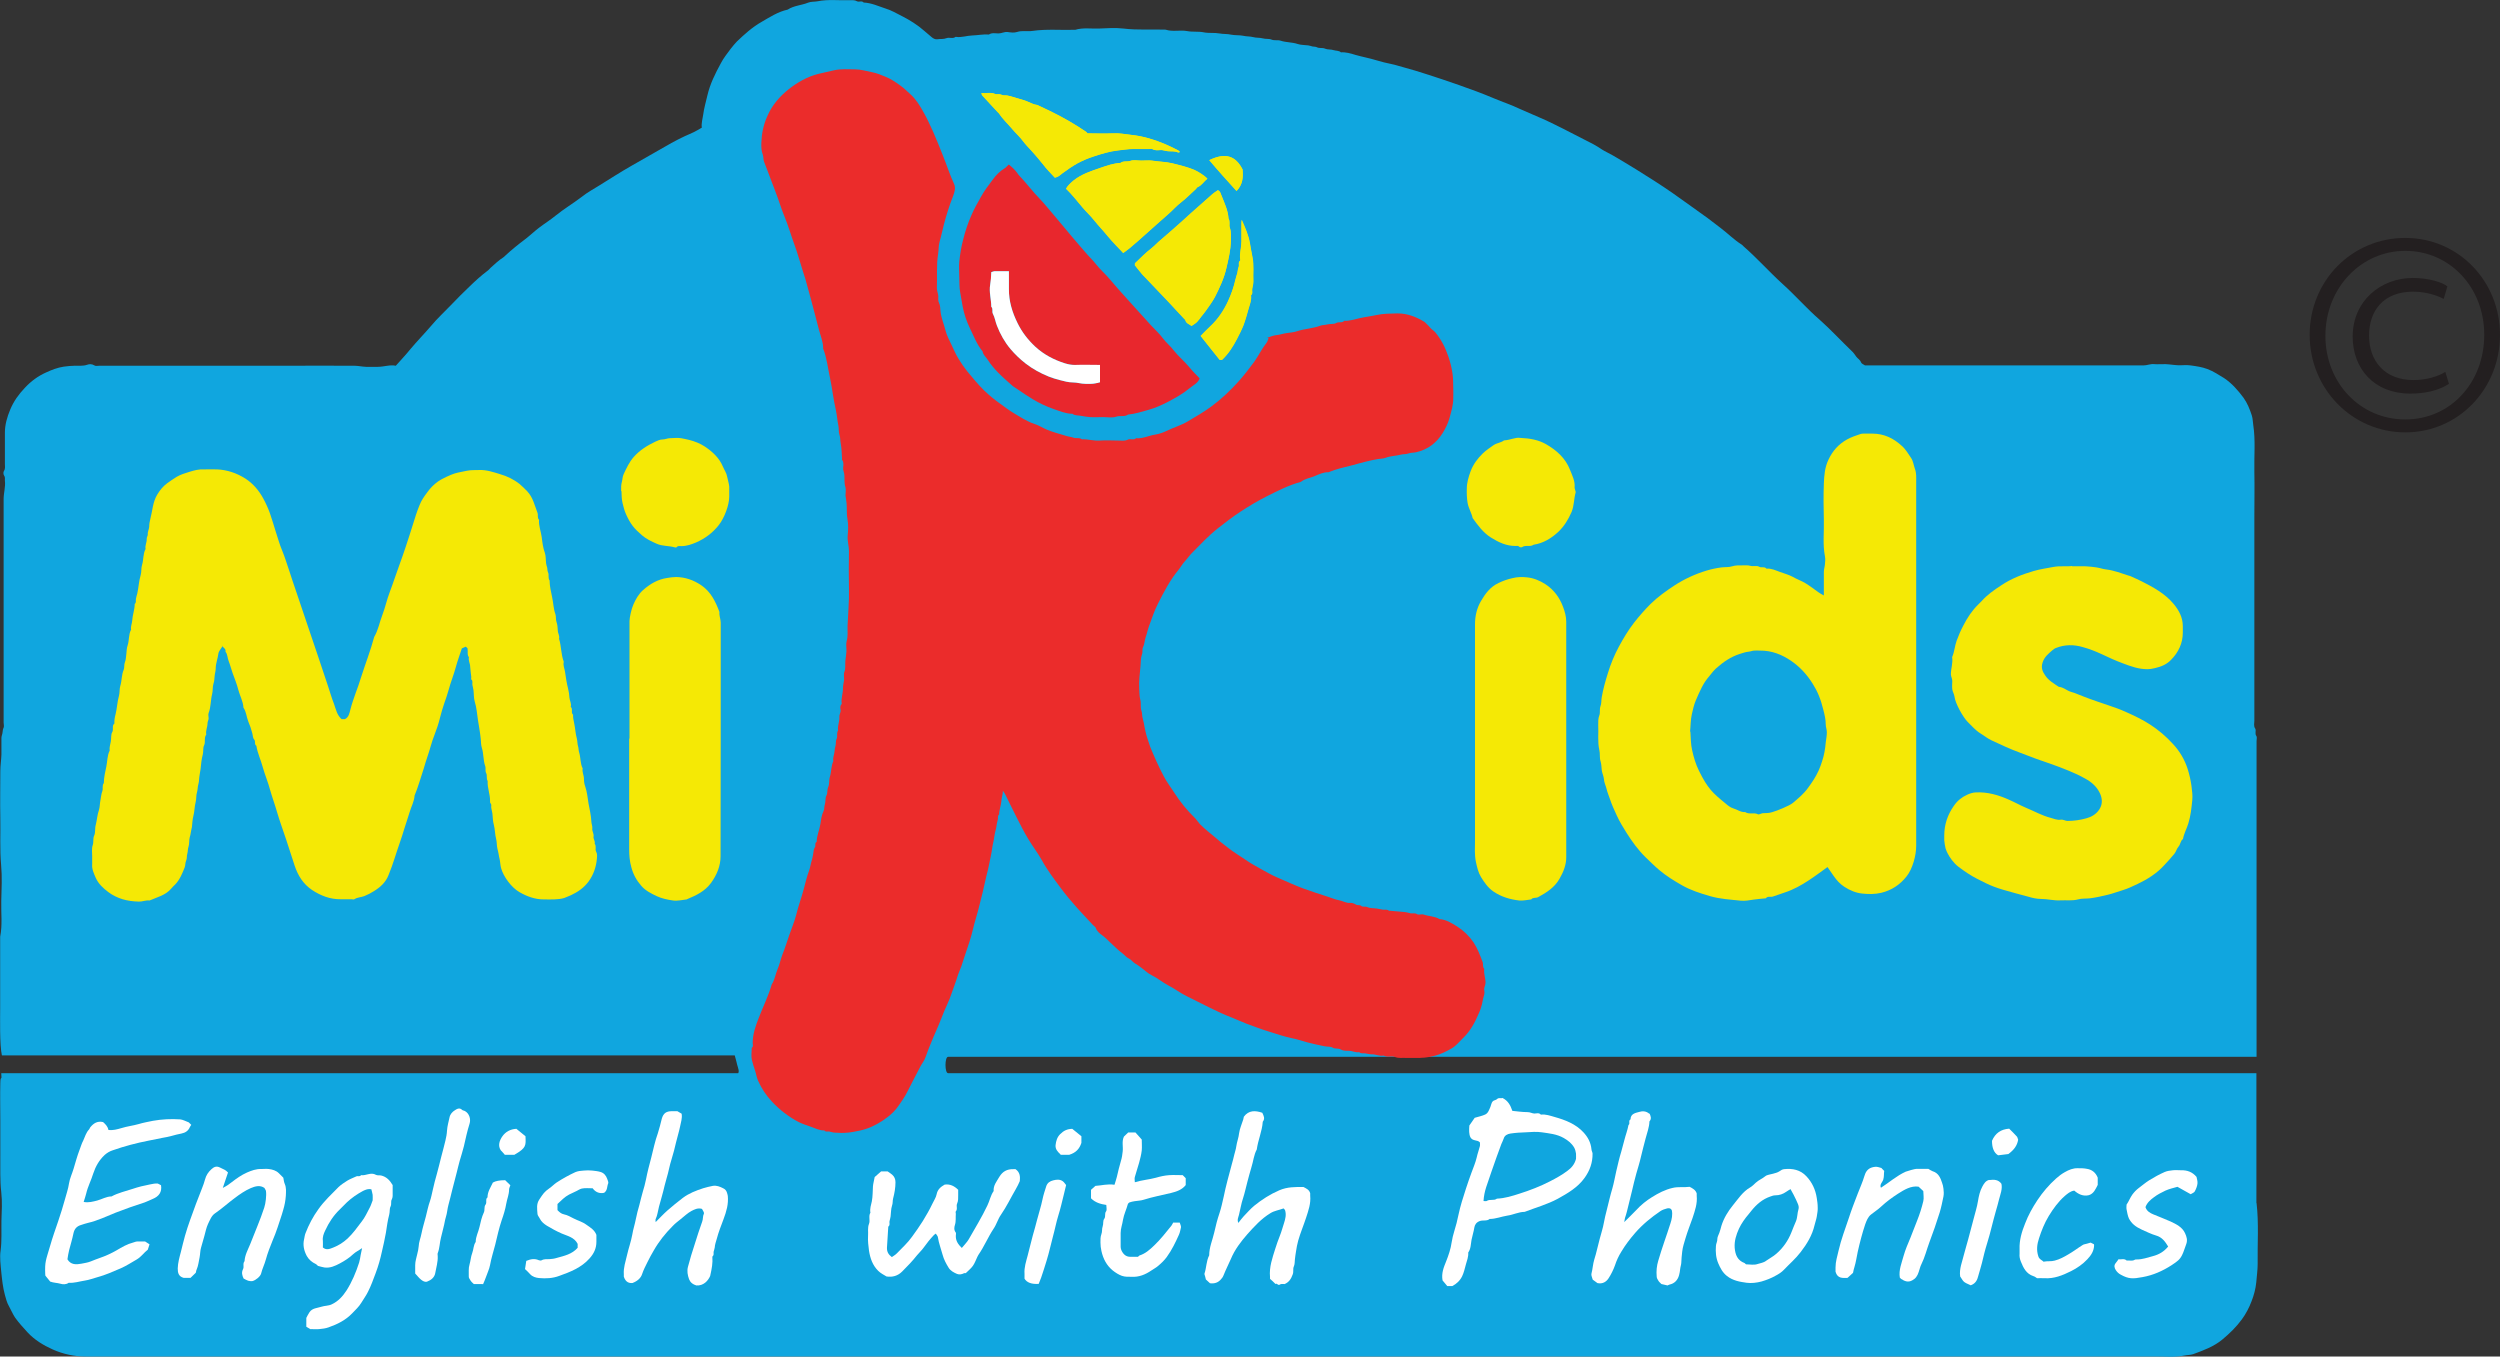
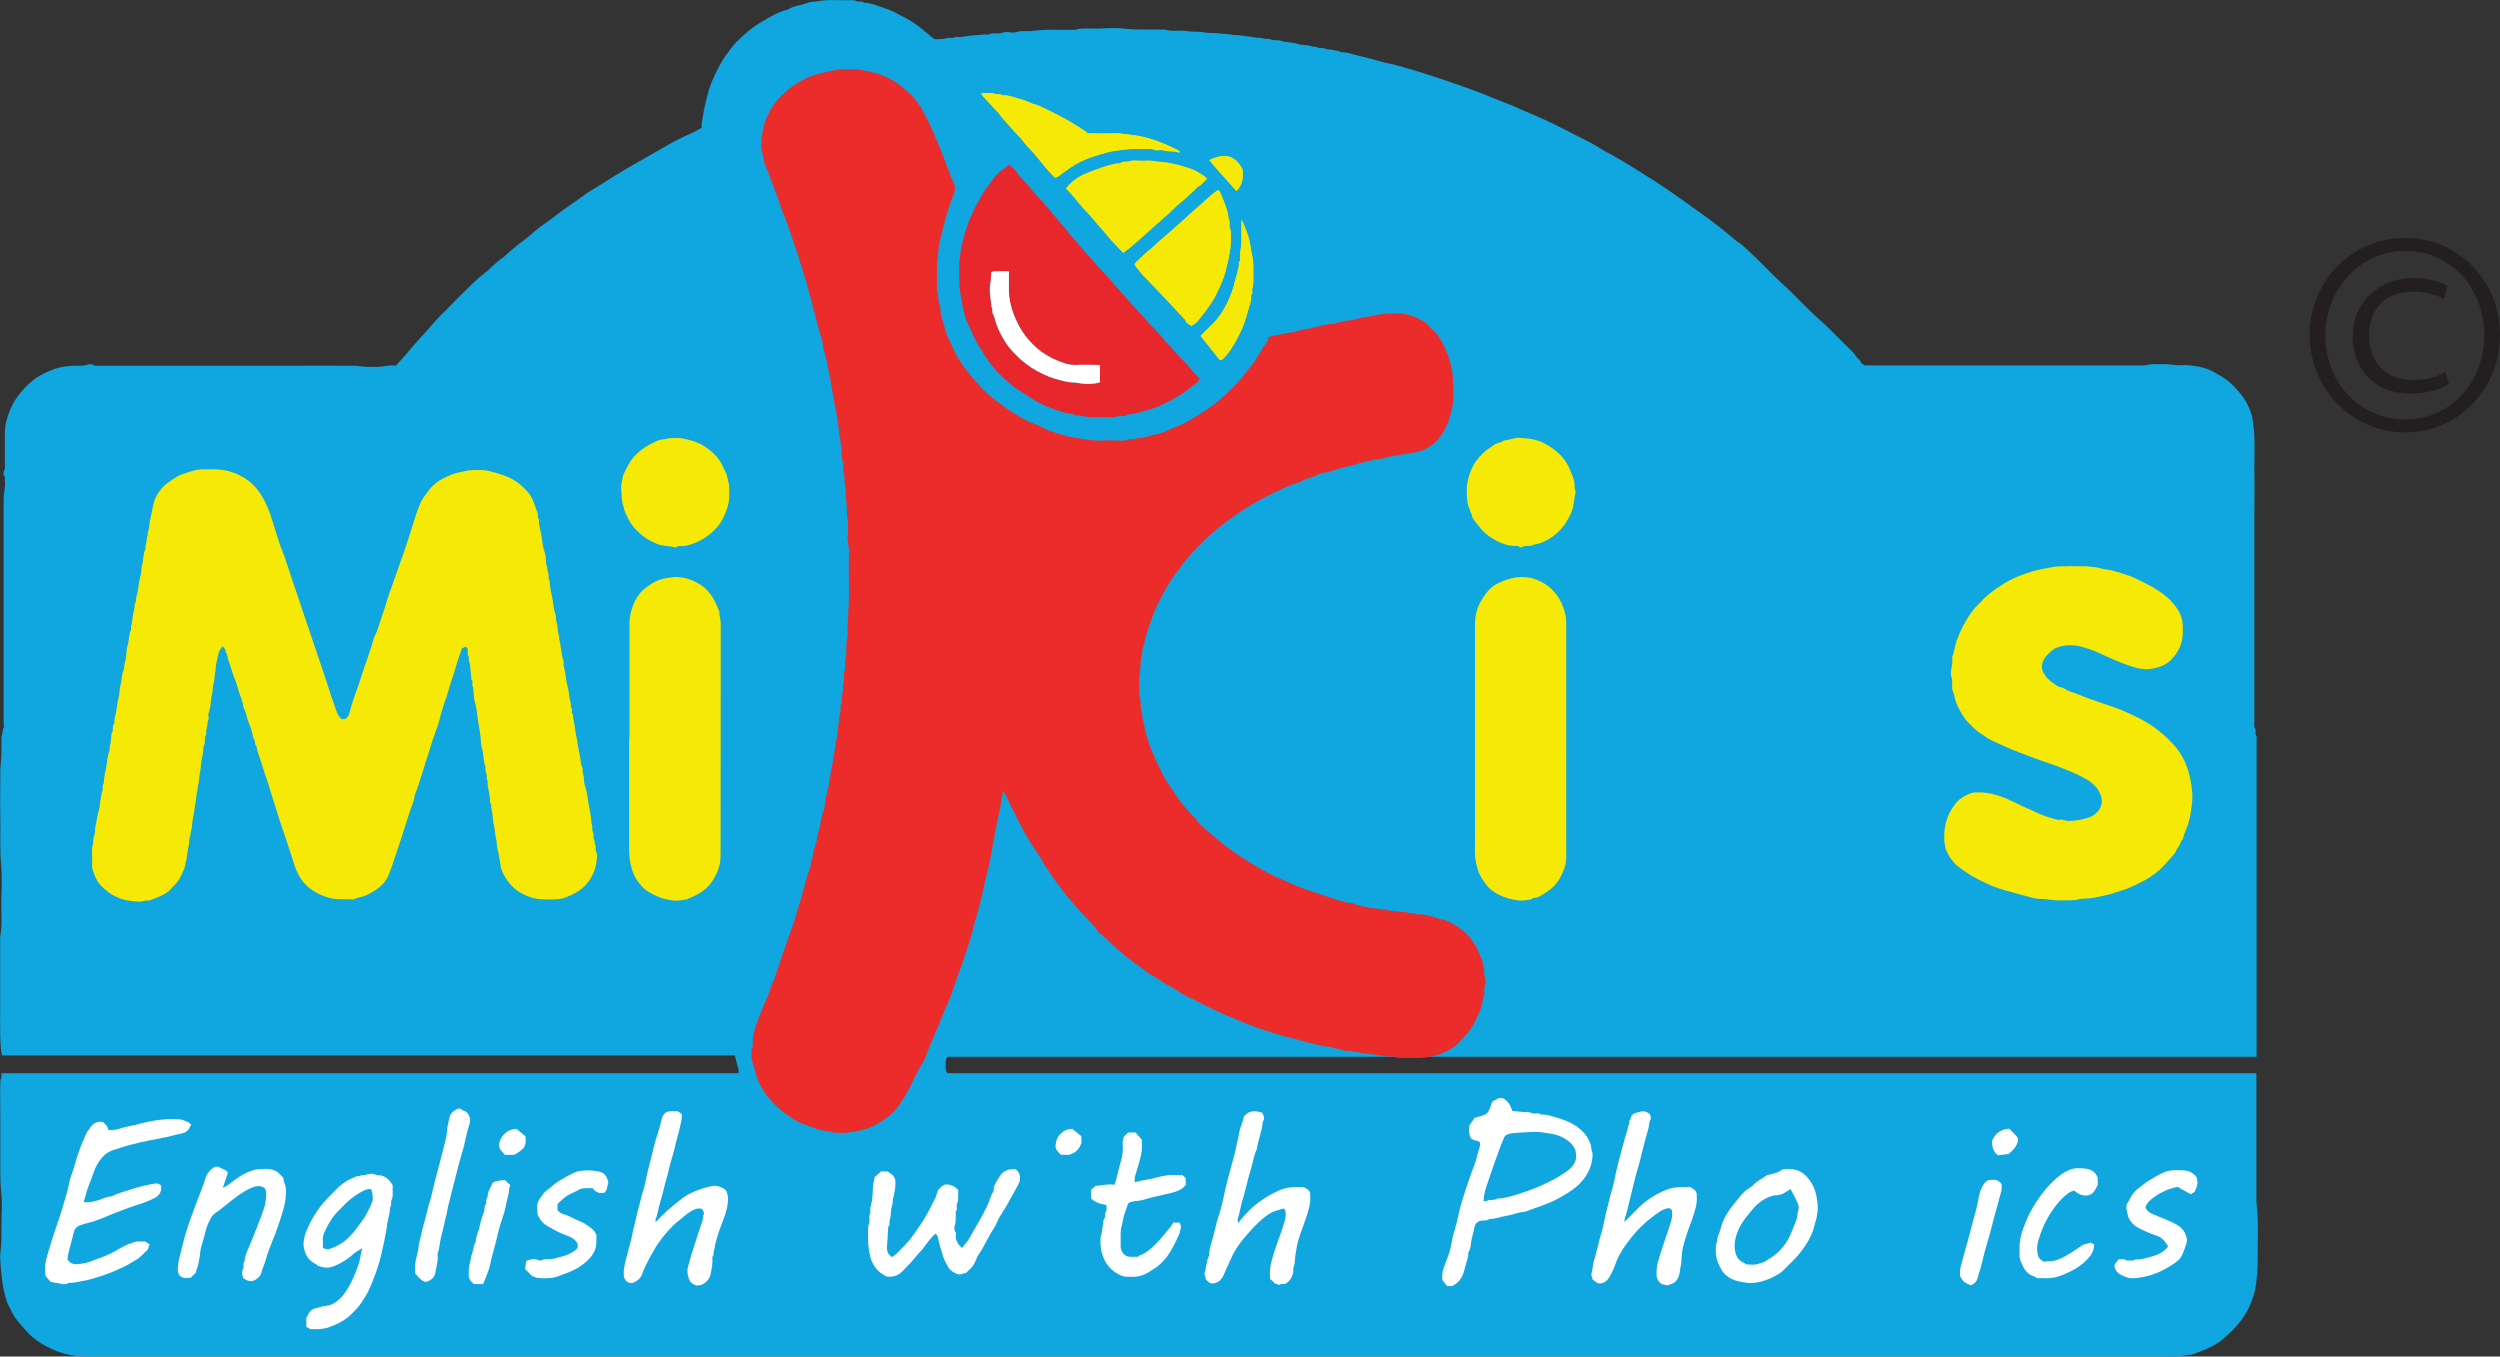
<svg xmlns="http://www.w3.org/2000/svg" id="Layer_2" viewBox="0 0 158.66 86.09">
  <rect x="0" y="0" width="158.66" height="86.09" fill="#333333" stroke="none" />
  <defs>
    <style>.cls-1{fill:#fff;}.cls-1,.cls-2,.cls-3,.cls-4,.cls-5{fill-rule:evenodd;}.cls-2{fill:#10a6df;}.cls-3{fill:#e8272d;}.cls-4{fill:#f5e905;}.cls-6{fill:#231f20;}.cls-5{fill:#eb2c2b;}</style>
  </defs>
  <g id="Layer_1-2">
    <g>
      <path class="cls-2" d="M143.2,76.35v-8.24H60.17c-.22,0-.22-1.04,0-1.04h83.04v-20.03c0-.11,.04-.26-.01-.33-.12-.15,0-.34-.07-.46-.12-.17-.06-.34-.06-.5,0-2.33,0-4.67,0-7v-5.91c0-.98,.02-1.95,0-2.93-.02-.98,.08-1.96-.07-2.94-.03-.2-.03-.41-.09-.6-.13-.4-.29-.8-.53-1.13-.35-.47-.74-.92-1.24-1.25-.34-.21-.68-.43-1.05-.57-.34-.13-.71-.18-1.07-.23-.26-.04-.53,0-.79-.01-.26-.01-.53-.06-.8-.07-.24-.01-.48,.02-.71,0-.24-.03-.45,.08-.68,.08-5.89,0-11.79,0-17.68,0-.09-.06-.22-.11-.25-.19-.06-.17-.21-.24-.3-.36-.09-.13-.18-.26-.3-.37-.68-.65-1.32-1.35-2.03-1.98-.82-.71-1.53-1.53-2.34-2.26-.85-.77-1.61-1.63-2.48-2.39-.04-.04-.08-.09-.13-.12-.48-.3-.88-.71-1.33-1.05-.27-.2-.53-.41-.8-.61-.32-.23-.63-.46-.96-.69-.42-.3-.83-.59-1.25-.89-.77-.54-1.57-1.04-2.37-1.54-.48-.3-.96-.58-1.45-.87-.24-.14-.5-.25-.73-.4-.32-.22-.66-.4-1.01-.57-.98-.49-1.93-1.02-2.94-1.45-.42-.18-.83-.36-1.24-.54-.26-.12-.53-.24-.8-.34-.28-.11-.57-.21-.84-.33-.73-.31-1.47-.58-2.21-.84-.71-.25-1.43-.49-2.15-.72-.42-.14-.84-.26-1.27-.38-.29-.07-.58-.18-.89-.24-.31-.06-.62-.14-.92-.23-.45-.14-.91-.22-1.36-.35-.29-.09-.59-.18-.91-.16-.13-.12-.31-.09-.47-.14-.17-.06-.37-.02-.53-.09-.17-.08-.37-.01-.52-.09-.1-.05-.19-.03-.28-.05-.09-.02-.18-.06-.27-.07-.23-.03-.47-.02-.68-.09-.35-.12-.72-.09-1.08-.21-.18-.06-.38,.01-.58-.07-.17-.07-.37-.02-.57-.08-.19-.05-.4-.02-.61-.08-.19-.05-.4-.03-.61-.08-.24-.05-.5-.02-.76-.07-.25-.06-.5-.03-.76-.08-.32-.06-.65,0-.99-.07-.34-.07-.7-.01-1.06-.08-.45-.08-.91,.06-1.36-.09-.89-.03-1.78,.04-2.68-.07-.51-.06-1.03-.02-1.54,0-.5,.02-1.01-.07-1.51,.08-.9,.03-1.81-.06-2.71,.07-.33,.05-.66-.04-.99,.07-.18,.06-.4,.03-.6,0-.2-.02-.38,.09-.57,.09s-.42-.06-.61,.07c-.35-.03-.71,.05-1.06,.06-.34,.01-.67,.14-1.02,.09-.01,0-.03,0-.04,0-.17,.14-.39,.01-.57,.08-.2,.08-.39,.04-.58,.07-.15,.02-.26-.05-.36-.13-.16-.13-.32-.27-.47-.4-.43-.38-.91-.68-1.42-.94-.34-.17-.67-.37-1.04-.48-.46-.15-.9-.36-1.39-.38-.12-.14-.3-.01-.42-.08-.14-.08-.29-.07-.43-.07-.69,.03-1.38-.07-2.07,.07-.2,.04-.42,.01-.61,.09-.42,.17-.9,.18-1.29,.44-.61,.13-1.14,.48-1.66,.78-.58,.33-1.08,.78-1.56,1.24-.14,.14-.27,.31-.4,.47-.22,.3-.45,.58-.62,.91-.36,.66-.69,1.32-.86,2.06-.09,.39-.21,.8-.26,1.19-.04,.29-.13,.57-.09,.84-.19,.11-.35,.21-.52,.29-.18,.09-.36,.16-.54,.24-.59,.28-1.16,.6-1.72,.93-.57,.33-1.14,.65-1.7,.97-.68,.39-1.34,.81-2.01,1.23-.37,.23-.76,.44-1.1,.71-.56,.43-1.17,.79-1.71,1.23-.33,.27-.7,.5-1.04,.76-.3,.23-.57,.49-.87,.72-.44,.33-.86,.67-1.26,1.04-.04,.03-.07,.08-.11,.1-.3,.19-.55,.43-.82,.67-.07,.07-.13,.15-.22,.21-.4,.3-.77,.64-1.13,.99-.4,.38-.79,.77-1.17,1.17-.42,.44-.87,.85-1.26,1.32-.42,.49-.88,.96-1.3,1.46-.29,.36-.61,.7-.94,1.07-.36-.08-.75,.07-1.14,.07-.25,0-.5,0-.75,0-.26-.01-.51-.07-.76-.07-1.45-.01-2.91,0-4.37,0H6.32c-.11,0-.25,.04-.33-.02-.16-.1-.33-.09-.46-.04-.26,.09-.51,.05-.77,.06-.24,.01-.48,.02-.72,.06-.39,.06-.75,.2-1.1,.36-.52,.23-.97,.56-1.36,.98-.39,.41-.71,.85-.93,1.38-.2,.48-.34,.96-.34,1.48,0,.65,0,1.3,0,1.96,0,.15,.04,.31-.06,.46-.05,.07-.04,.22,.01,.29,.08,.11,.04,.21,.05,.32,.05,.39-.08,.78-.08,1.17v14.18c0,.11,.04,.25,0,.33-.06,.11-.05,.21-.07,.31-.01,.11-.07,.23-.07,.34,0,.35,0,.7,0,1.05-.01,.35-.07,.71-.07,1.06,0,.99-.02,1.98,0,2.97,.02,.99-.04,1.99,.05,2.98,.07,.76,.03,1.53,.01,2.29-.02,.76,.08,1.52-.07,2.27,0,1.5,0,3.01,0,4.51,0,.65-.04,2.35,.11,3.02H46.63c.04,.16,.08,.28,.11,.41,.02,.12,.06,.23,.09,.34,.03,.13,.09,.24,.02,.38H.08c.05,.57-.05,.07-.06,.63-.02,.78,0,1.56,0,2.33s0,1.53,0,2.29c.01,.77-.03,1.53,.06,2.3,.07,.61,.03,1.23,.01,1.85-.01,.61,.03,1.23-.05,1.85-.07,.44,0,.9,.04,1.36,.05,.49,.1,.98,.23,1.46,.07,.25,.13,.5,.26,.72,.13,.23,.23,.48,.38,.71,.24,.34,.52,.64,.8,.95,.45,.48,.99,.81,1.59,1.08,.67,.3,1.38,.45,2.1,.45,43.2,0,86.4,0,129.6,0,.6,0,1.2,0,1.81,0,.59,0,1.18,.06,1.77-.06,.19-.04,.39-.03,.57-.09,.65-.24,1.29-.47,1.84-.92,.47-.39,.9-.81,1.25-1.29,.25-.34,.46-.74,.61-1.14,.15-.38,.26-.79,.3-1.19,.03-.4,.09-.78,.09-1.17-.02-1.29,.08-2.59-.07-3.88" />
      <path class="cls-6" d="M158.66,21.25c0,3.44-2.64,6.19-6.01,6.19s-6.07-2.76-6.07-6.19,2.68-6.15,6.07-6.15,6.01,2.76,6.01,6.15m-11.08,.06c0,2.98,2.2,5.31,5.07,5.31s5.01-2.34,5.01-5.37-2.2-5.33-5.01-5.33-5.07,2.36-5.07,5.39m7.51-2.34c-.26-.14-1-.46-1.94-.46-1.88,0-2.8,1.2-2.8,2.79s.97,2.82,2.82,2.82c.8,0,1.55-.22,2.02-.52l.23,.76c-.7,.46-1.61,.62-2.45,.62-2.32,0-3.66-1.6-3.66-3.62,0-2.28,1.8-3.72,3.82-3.72,1.03,0,1.94,.3,2.19,.54l-.23,.78Z" />
      <path class="cls-4" d="M76.62,11.35c-.19-.21-.61-.46-.83-.56-.45-.19-.93-.31-1.4-.42-.42-.1-.86-.1-1.29-.17-.22-.03-.45,0-.67,0-.24,0-.5-.06-.71,.02-.21,.07-.44-.02-.62,.13-.44,.02-.86,.17-1.27,.31-.59,.21-1.19,.39-1.7,.8-.19,.16-.36,.31-.48,.52,.38,.36,.7,.78,1.04,1.18,.24,.28,.51,.53,.74,.82,.29,.36,.61,.69,.9,1.05,.3,.36,.63,.69,.95,1.03,.13-.1,.27-.2,.4-.3,.35-.29,.69-.59,1.02-.89,.48-.42,.94-.85,1.43-1.27,.29-.25,.53-.54,.84-.77,.33-.26,.62-.56,.93-.84,.03-.04,.06-.09,.1-.11,.27-.11,.39-.36,.61-.52" />
      <path class="cls-4" d="M75.63,20.68c.12-.09,.24-.15,.33-.24,.1-.1,.18-.22,.27-.34,.1-.12,.2-.24,.29-.37,.2-.29,.42-.58,.58-.88,.3-.59,.58-1.19,.73-1.85,.13-.56,.26-1.11,.28-1.68,0-.29,.04-.58-.07-.87-.06-.18,.04-.39-.08-.57-.03-.54-.27-1.01-.46-1.5-.04-.11-.08-.26-.22-.3-.13,.09-.27,.17-.38,.28-.44,.39-.88,.78-1.32,1.17-.22,.2-.43,.4-.65,.59-.42,.37-.84,.75-1.27,1.11-.21,.17-.38,.37-.6,.54-.37,.28-.7,.63-1.04,.95v.12c.17,.2,.31,.4,.47,.58,.54,.57,1.08,1.13,1.62,1.7,.36,.38,.71,.76,1.06,1.14,.02,.02,.05,.03,.05,.05,.04,.21,.23,.26,.4,.38" />
      <path class="cls-4" d="M62.28,5.92c.03,.07,.03,.11,.05,.13,.33,.35,.66,.71,.98,1.06,.03,.02,.06,.05,.08,.08,.25,.37,.57,.66,.85,1,.23,.27,.5,.51,.71,.8,.14,.19,.31,.35,.46,.52,.16,.18,.32,.37,.48,.55,.09,.12,.19,.22,.28,.34,.23,.31,.51,.59,.77,.87,.21-.04,.34-.17,.48-.28,.31-.23,.63-.45,.97-.64,.32-.17,.65-.31,.99-.42,.51-.17,1.03-.33,1.56-.39,.32-.03,.65-.1,.98-.09,.34,0,.68,0,1.02,0,.06,0,.14-.02,.18,0,.16,.1,.33,.08,.5,.07,.17-.02,.33,.06,.49,.07,.22,.02,.44-.02,.65,.08,.02,.01,.07-.02,.12-.03-.05-.04-.08-.09-.13-.11-.58-.3-1.17-.56-1.8-.74-.37-.11-.76-.19-1.14-.23-.4-.05-.8-.12-1.21-.1-.52,.03-1.05,0-1.59,0-.03-.03-.05-.08-.09-.1-.69-.47-1.41-.89-2.15-1.25-.29-.15-.59-.28-.88-.42-.02-.01-.04-.03-.06-.03-.24-.02-.44-.15-.65-.23-.22-.09-.45-.14-.67-.21-.26-.07-.51-.19-.8-.17-.09,0-.18-.06-.27-.07-.1-.02-.21,.02-.29-.02-.29-.12-.57-.03-.88-.05" />
-       <path class="cls-4" d="M77.54,22.84c.41-.38,.69-.83,.94-1.31,.15-.29,.3-.58,.42-.88,.13-.35,.23-.71,.33-1.07,.08-.27,.19-.54,.15-.84,.14-.12,.05-.28,.08-.42,.03-.15,.07-.31,.07-.46-.02-.51,.05-1.03-.06-1.55-.06-.29-.1-.58-.16-.88-.09-.5-.29-.95-.52-1.48,0,.14-.01,.19-.01,.25,0,.38,0,.75,0,1.13,0,.37-.12,.73-.08,1.1,0,.04,.02,.09,0,.11-.15,.11-.04,.28-.1,.41-.05,.12-.05,.25-.08,.38-.04,.14-.09,.27-.12,.41-.1,.46-.26,.92-.46,1.35-.28,.61-.65,1.17-1.15,1.63-.21,.19-.4,.4-.6,.6,.41,.52,.81,1.02,1.21,1.52h.12Z" />
+       <path class="cls-4" d="M77.54,22.84c.41-.38,.69-.83,.94-1.31,.15-.29,.3-.58,.42-.88,.13-.35,.23-.71,.33-1.07,.08-.27,.19-.54,.15-.84,.14-.12,.05-.28,.08-.42,.03-.15,.07-.31,.07-.46-.02-.51,.05-1.03-.06-1.55-.06-.29-.1-.58-.16-.88-.09-.5-.29-.95-.52-1.48,0,.14-.01,.19-.01,.25,0,.38,0,.75,0,1.13,0,.37-.12,.73-.08,1.1,0,.04,.02,.09,0,.11-.15,.11-.04,.28-.1,.41-.05,.12-.05,.25-.08,.38-.04,.14-.09,.27-.12,.41-.1,.46-.26,.92-.46,1.35-.28,.61-.65,1.17-1.15,1.63-.21,.19-.4,.4-.6,.6,.41,.52,.81,1.02,1.21,1.52Z" />
      <path class="cls-4" d="M76.75,10.16c.56,.67,1.14,1.31,1.73,1.96,.4-.41,.42-.87,.38-1.37-.44-.86-1.08-1.08-2.1-.59" />
      <path class="cls-5" d="M80.41,21.44c.2-.06,.38-.15,.58-.17,.23-.02,.44-.1,.66-.13,.22-.03,.46-.05,.67-.12,.48-.16,1-.17,1.47-.35,.14-.05,.3-.04,.45-.08,.18-.05,.41,0,.56-.09,.17-.1,.37,.02,.51-.14,.34,.02,.66-.1,.99-.17,.36-.08,.72-.12,1.07-.2,.43-.09,.88-.09,1.32-.1,.64,0,1.18,.22,1.7,.53,.01,.01,.02,.01,.03,.02,.11,.12,.24,.22,.34,.35,.09,.12,.23,.18,.33,.3,.39,.47,.65,1,.84,1.57,.11,.33,.2,.68,.25,1.03,.05,.32,.04,.63,.05,.95,.01,.2,0,.4,0,.6,.01,.46-.13,.89-.25,1.33-.09,.32-.25,.63-.42,.91-.4,.64-.95,1.05-1.68,1.22-.17,.04-.35,.02-.5,.08-.16,.06-.31,.03-.46,.07-.33,.09-.68,.08-1,.21-.14,.05-.31,.05-.45,.07-.27,.04-.54,.11-.8,.17-.26,.06-.52,.14-.78,.21-.53,.13-1.07,.25-1.58,.46-.33-.01-.62,.14-.91,.26-.28,.11-.59,.15-.84,.35-.77,.21-1.47,.57-2.17,.92-.58,.29-1.14,.63-1.69,.99-.49,.32-.95,.68-1.41,1.04-.6,.47-1.11,1.03-1.65,1.57-.16,.16-.29,.36-.45,.53-.16,.17-.26,.37-.4,.54-.54,.65-.92,1.39-1.3,2.14-.24,.47-.4,.97-.58,1.46-.08,.22-.12,.45-.2,.67-.07,.21-.07,.44-.17,.64-.07,.13,0,.3-.07,.46-.08,.23-.07,.5-.09,.75-.04,.47-.11,.93-.08,1.4,.02,.24,0,.48,.07,.72,.06,.22-.01,.45,.07,.69,.06,.16,.03,.35,.09,.53,.05,.17,.08,.34,.11,.52,.04,.17,.07,.35,.12,.52,.08,.25,.16,.51,.25,.76,.26,.63,.54,1.26,.86,1.86,.19,.35,.42,.66,.63,.98,.38,.6,.82,1.14,1.33,1.64,.12,.12,.21,.27,.32,.39,.32,.33,.7,.61,1.05,.91,.24,.22,.51,.41,.76,.61,.35,.28,.75,.51,1.11,.76,.31,.22,.66,.4,.99,.59,.32,.17,.63,.36,.96,.5,.58,.24,1.14,.52,1.73,.73,.51,.18,1.01,.35,1.52,.51,.23,.07,.46,.18,.7,.22,.25,.04,.46,.2,.73,.17,.12-.01,.26,.05,.36,.11,.11,.07,.23-.01,.34,.09,.09,.08,.24,0,.38,.07,.17,.08,.4,.06,.6,.09,.13,.02,.26,.05,.38,.07,.13,.02,.27-.04,.39,.07,.01,.01,.05,0,.07,0,.3,.03,.61,.05,.91,.08,.13,.01,.25,.05,.38,.08,.14,.03,.28-.04,.43,.06,.09,.06,.28-.02,.41,.02,.33,.12,.7,.1,1.01,.29,.43,.03,.78,.26,1.12,.47,.41,.26,.76,.6,1.04,1.01,.25,.38,.41,.81,.57,1.23,.06,.15-.02,.32,.11,.45-.05,.3,.08,.58,.08,.87,0,.17-.12,.32-.08,.5,.04,.17-.02,.33-.07,.5-.04,.14-.05,.3-.1,.45-.04,.16-.09,.31-.16,.46-.25,.6-.56,1.18-1.04,1.63-.23,.23-.43,.48-.71,.64-.33,.19-.67,.36-1.05,.46-.43,.12-.85,.15-1.29,.14-.17,0-.35,0-.52,0-.24-.02-.48,.04-.73-.06-.22-.09-.49,.05-.71-.09-.28,.06-.53-.1-.8-.08-.13,0-.26-.05-.38-.06-.13-.02-.27,.04-.38-.08-.22,.05-.42-.08-.64-.08-.18,0-.39,0-.52-.08-.17-.11-.35-.02-.52-.12-.14-.09-.35-.05-.52-.09-.37-.08-.74-.15-1.1-.25-.34-.09-.67-.21-1.01-.27-.47-.1-.92-.26-1.38-.4-.5-.15-.99-.34-1.48-.52-.29-.11-.58-.25-.86-.36-1-.38-1.93-.9-2.9-1.37-.41-.2-.77-.48-1.18-.69-.38-.2-.7-.48-1.08-.66-.23-.11-.42-.31-.63-.46-.13-.1-.27-.2-.41-.28-.15-.09-.23-.24-.39-.31-.16-.07-.27-.23-.42-.34-.26-.19-.5-.44-.74-.66-.18-.17-.35-.35-.55-.49-.15-.11-.31-.24-.38-.44-.03-.08-.12-.13-.18-.19-.33-.36-.68-.72-1.01-1.09-.37-.42-.73-.84-1.06-1.29-.42-.57-.85-1.13-1.19-1.76-.26-.46-.59-.88-.86-1.34-.26-.43-.49-.88-.71-1.32-.26-.5-.5-1.02-.76-1.53-.03-.05-.06-.1-.13-.2,0,.26-.09,.45-.1,.67-.02,.28-.14,.55-.14,.84-.11,.08-.06,.2-.08,.3-.01,.1-.06,.21-.07,.31-.02,.26-.12,.51-.15,.76-.03,.27-.11,.52-.14,.76-.04,.33-.12,.64-.18,.96-.05,.27-.12,.55-.19,.82-.06,.26-.12,.53-.18,.79-.07,.35-.18,.7-.26,1.06-.12,.52-.3,1.03-.42,1.56-.12,.51-.29,1-.46,1.5-.1,.27-.17,.55-.27,.82-.11,.27-.22,.54-.3,.82-.09,.28-.2,.55-.29,.82-.18,.57-.47,1.09-.67,1.64-.2,.53-.45,1.04-.66,1.57-.12,.3-.25,.6-.35,.91-.07,.21-.22,.39-.32,.58-.27,.52-.54,1.03-.8,1.55-.2,.41-.46,.77-.73,1.14-.26,.32-.56,.55-.89,.77-.44,.29-.91,.51-1.43,.62-.26,.05-.51,.11-.77,.13-.27,.03-.55,.02-.82,0-.12,0-.23-.05-.35-.07-.1-.02-.23,.05-.31-.07-.31,.01-.57-.13-.85-.23-.27-.09-.53-.18-.78-.3-.33-.17-.63-.37-.92-.59-.27-.21-.53-.44-.76-.69-.38-.4-.68-.85-.9-1.35-.09-.2-.12-.43-.19-.64-.08-.22-.14-.44-.2-.67-.06-.24-.01-.51-.01-.77,.12-.09,.06-.21,.06-.31,0-.56,.18-1.07,.38-1.58,.27-.71,.62-1.4,.83-2.14,.19-.28,.23-.63,.36-.94,.14-.31,.2-.65,.32-.96,.17-.41,.29-.83,.44-1.25,.14-.41,.31-.8,.42-1.22,.14-.58,.35-1.14,.5-1.71,.1-.38,.19-.77,.33-1.14,.08-.21,.1-.45,.18-.68,.04-.12,.05-.25,.08-.38,.03-.13,.02-.3,.1-.4,.09-.12-.03-.29,.12-.36,0-.39,.18-.76,.24-1.15,.04-.27,.07-.55,.2-.81,.06-.12,.03-.28,.08-.42,.06-.18,.01-.4,.1-.56,.09-.18,.03-.37,.12-.56,.08-.18,.03-.43,.1-.63,.1-.33,.07-.68,.22-1-.05-.23,.07-.43,.08-.65,0-.13,.05-.26,.07-.38,.02-.13-.01-.25,.06-.39,.07-.15-.02-.36,.09-.52-.05-.3,.11-.58,.08-.88-.01-.14,.1-.26,.08-.42-.02-.13-.05-.27,.07-.38,0,0,0-.03,0-.04-.05-.33,.09-.65,.08-.98,0-.17,.05-.33,.07-.5,.01-.17-.04-.37,.02-.52,.09-.23,.04-.46,.06-.69,.02-.2,.06-.4,.07-.61,.01-.21-.04-.44,.01-.64,.1-.32,.05-.64,.06-.95,.03-.79,.11-1.58,.09-2.37-.02-.81-.01-1.61,0-2.41,0-.33-.11-.65-.08-.98,.03-.33,.05-.69-.01-1.01-.07-.35-.03-.69-.06-1.03-.01-.17-.05-.33-.07-.5,0-.17,.04-.37,0-.52-.09-.26-.05-.51-.07-.76,0-.17-.1-.32-.08-.5,.02-.16,.05-.34-.07-.49-.01-.02,0-.05,0-.07-.02-.32-.02-.64-.08-.95-.04-.19-.02-.4-.08-.56-.07-.2-.03-.39-.07-.58-.07-.33-.09-.67-.16-.99-.07-.33-.14-.67-.19-1-.05-.34-.11-.69-.18-1.03-.14-.63-.2-1.28-.44-1.88,.01-.4-.15-.77-.25-1.14-.1-.41-.22-.81-.32-1.22-.13-.52-.28-1.04-.42-1.56-.08-.32-.18-.65-.29-.97-.18-.56-.33-1.14-.54-1.7-.22-.6-.39-1.21-.64-1.81-.15-.36-.27-.74-.4-1.11-.13-.38-.29-.76-.43-1.14-.15-.4-.3-.81-.46-1.21-.05-.14-.03-.3-.08-.45-.09-.23-.1-.5-.09-.75,.02-.58,.13-1.14,.38-1.69,.3-.7,.79-1.26,1.37-1.72,.55-.43,1.16-.78,1.86-.96,.33-.08,.67-.15,1-.23,.45-.1,.88-.06,1.33-.06,.36,0,.72,.11,1.08,.18,.3,.06,.58,.17,.86,.29,.33,.13,.64,.34,.93,.55,.24,.17,.45,.38,.67,.58,.34,.31,.58,.7,.8,1.1,.24,.41,.43,.85,.63,1.28,.22,.49,.42,1.01,.62,1.51,.24,.59,.43,1.2,.7,1.78,.12,.27,.03,.52-.06,.77-.23,.58-.42,1.18-.58,1.79-.1,.37-.17,.75-.28,1.12-.07,.24-.05,.5-.09,.75-.12,.73-.05,1.46-.08,2.19,0,.18,.08,.33,.09,.5,0,.15-.03,.3,.06,.47,.07,.13,.06,.33,.08,.49,.04,.43,.22,.82,.32,1.23,.08,.32,.25,.63,.39,.93,.14,.29,.27,.6,.44,.87,.16,.27,.35,.54,.55,.79,.34,.41,.68,.83,1.07,1.21,.32,.31,.66,.59,1.03,.85,.27,.19,.53,.4,.82,.57,.44,.26,.86,.55,1.36,.71,.25,.08,.48,.23,.73,.34,.39,.17,.81,.27,1.22,.4,.17,.06,.35,.07,.52,.13,.17,.06,.37-.03,.52,.1,.38-.02,.75,.11,1.14,.08,.4-.03,.8,0,1.2,0,.19,0,.38,.04,.58-.06,.15-.08,.36,.06,.52-.09,.43,.04,.81-.17,1.22-.23,.25-.04,.5-.13,.73-.24,.43-.21,.89-.34,1.3-.58,.53-.31,1.06-.62,1.55-.98,.63-.47,1.19-1,1.71-1.58,.35-.39,.67-.81,.99-1.24,.28-.4,.49-.84,.79-1.22,.06-.07,.07-.17,.12-.29" />
      <path class="cls-4" d="M14.13,41c-.11,.18-.25,.33-.27,.48-.04,.32-.17,.62-.17,.95,0,.16-.06,.33-.07,.49-.02,.15-.01,.3-.07,.46-.07,.21-.03,.46-.09,.68-.1,.4-.07,.81-.22,1.19-.04,.1,0,.22,0,.34,0,.1-.07,.21-.07,.31,0,.25-.13,.47-.08,.72-.16,.21-.03,.47-.14,.69-.08,.16-.03,.37-.08,.57-.08,.3-.11,.61-.14,.92-.03,.24-.09,.48-.1,.72,0,.13-.05,.25-.07,.38-.02,.13-.02,.25-.06,.39-.06,.18-.03,.4-.08,.6-.08,.3-.07,.61-.15,.91-.06,.22-.06,.45-.09,.69-.02,.12-.06,.23-.07,.34-.01,.11-.04,.21-.07,.31-.05,.19-.01,.4-.08,.61-.05,.13-.03,.28-.07,.42-.05,.15-.01,.31-.08,.46-.06,.13-.04,.29-.09,.42-.15,.38-.3,.76-.59,1.07-.09,.09-.18,.17-.26,.27-.36,.43-.9,.55-1.38,.76-.24-.03-.46,.08-.68,.07-.35-.01-.7-.05-1.03-.15-.32-.1-.64-.25-.9-.45-.32-.24-.63-.52-.8-.9-.12-.28-.26-.56-.23-.88,0-.16,0-.33,0-.49,0-.23-.04-.49,.03-.7,.08-.21,0-.42,.1-.63,.09-.19,.03-.46,.1-.68,.08-.31,.09-.63,.2-.93,.06-.19,.05-.4,.09-.6,.04-.2,.05-.4,.12-.59,.07-.17-.03-.37,.1-.52,0-.36,.09-.72,.16-1.06,.07-.33,.05-.69,.21-1-.03-.2,.04-.38,.07-.57,.04-.2,0-.44,.09-.6,.11-.18-.04-.41,.14-.55-.01-.2,.02-.39,.07-.57,.1-.39,.11-.8,.22-1.19,.06-.21,.02-.44,.09-.65,.1-.33,.07-.68,.21-1,.06-.14,.01-.32,.08-.49,.07-.16,.06-.35,.09-.53,.02-.18,.02-.37,.08-.53,.11-.33,.05-.69,.22-1-.04-.2,.06-.38,.07-.57,.02-.36,.16-.7,.16-1.06,.12-.09,.05-.23,.08-.34,.02-.11,.05-.21,.08-.31,.09-.39,.1-.8,.22-1.19,.06-.21,.02-.44,.09-.65,.1-.33,.05-.69,.22-1-.05-.22,.09-.42,.07-.64,0-.11,.07-.2,.07-.27-.02-.18,.08-.33,.09-.5,0-.16,.03-.34,.07-.49,.14-.52,.15-1.07,.44-1.55,.17-.28,.36-.52,.63-.72,.19-.14,.39-.27,.59-.4,.25-.15,.55-.24,.84-.33,.29-.09,.6-.17,.91-.15,.28,0,.56-.01,.83,0,.65,.03,1.25,.24,1.79,.58,.48,.31,.85,.74,1.13,1.25,.17,.31,.31,.62,.43,.95,.14,.39,.25,.8,.38,1.2,.13,.38,.23,.78,.39,1.15,.18,.43,.31,.88,.46,1.31,.14,.43,.28,.86,.43,1.29,.26,.78,.53,1.56,.79,2.34,.41,1.22,.83,2.44,1.23,3.66,.13,.39,.24,.78,.39,1.16,.12,.34,.19,.71,.48,.96h.21c.25-.12,.29-.39,.35-.62,.09-.35,.21-.69,.33-1.03,.12-.33,.25-.68,.35-1.02,.27-.85,.6-1.69,.83-2.55,.26-.44,.34-.94,.52-1.4,.18-.47,.28-.96,.46-1.43,.23-.6,.42-1.21,.64-1.8,.13-.37,.27-.74,.39-1.12,.15-.48,.32-.95,.46-1.43,.12-.4,.25-.8,.41-1.19,.11-.29,.3-.56,.49-.81,.19-.27,.42-.5,.69-.69,.2-.15,.78-.42,1.04-.5,.26-.08,.51-.11,.76-.17,.28-.06,.54-.04,.8-.05,.46-.02,.89,.13,1.32,.26,.45,.13,.87,.33,1.25,.63,.18,.15,.33,.31,.49,.47,.36,.39,.46,.89,.64,1.35,.06,.15-.03,.32,.1,.45-.03,.38,.12,.73,.17,1.1,.04,.33,.08,.68,.2,1,.07,.21,.05,.45,.08,.68,.01,.09,.05,.18,.07,.27,.02,.09,0,.18,.05,.28,.08,.15-.02,.36,.1,.52,0,.36,.09,.71,.16,1.06,.08,.35,.08,.73,.21,1.08,.05,.15,.01,.33,.07,.5,.06,.17,.07,.35,.08,.53,0,.18,.13,.34,.08,.53,.15,.48,.12,.99,.3,1.46-.06,.22,.05,.43,.08,.64,.05,.35,.1,.7,.19,1.05,.05,.19,.08,.4,.09,.6,.02,.19,.14,.37,.08,.57,.16,.13-.01,.37,.15,.5-.01,.18,.03,.35,.07,.54,.07,.32,.08,.66,.17,.98,.04,.16,.03,.32,.07,.46,.05,.15,.03,.29,.08,.43,.1,.33,.06,.69,.22,1-.05,.22,.08,.43,.08,.65,0,.16,.02,.33,.08,.49,.12,.35,.15,.72,.21,1.08,.07,.38,.16,.75,.18,1.14,0,.15,.08,.3,.06,.46-.02,.17,.11,.31,.08,.5-.03,.15,.12,.29,.07,.46,.13,.15,.01,.35,.09,.49,.09,.16,.06,.32,.05,.47-.05,.52-.21,1-.53,1.44-.3,.4-.68,.66-1.11,.86-.14,.07-.28,.11-.43,.18-.41,.12-.86,.09-1.3,.09-.56,0-1.07-.19-1.54-.46-.51-.29-1.02-.98-1.17-1.53-.05-.18-.05-.38-.09-.56-.02-.12-.06-.23-.07-.35-.02-.1-.04-.21-.07-.31-.05-.2-.03-.4-.08-.61-.08-.3-.07-.61-.15-.92-.07-.23-.06-.48-.09-.71-.02-.12-.05-.23-.07-.35-.03-.1,.05-.22-.06-.31-.02-.02-.02-.08-.02-.11,.02-.44-.18-.85-.15-1.29-.1-.16-.02-.36-.09-.49-.09-.17-.01-.32-.07-.47-.13-.37-.09-.77-.21-1.15-.06-.18-.05-.38-.07-.57-.04-.4-.12-.81-.18-1.21-.06-.38-.08-.77-.2-1.15-.07-.23-.05-.48-.08-.72-.01-.11-.05-.23-.07-.34-.02-.11,.05-.25-.07-.35-.02-.02,0-.1,0-.15-.02-.21-.06-.43-.07-.65,0-.21-.13-.4-.08-.61-.13-.16-.05-.35-.09-.57-.02-.01-.06-.06-.11-.1-.08,.03-.16,.07-.25,.11-.12,.38-.27,.77-.38,1.18-.13,.49-.33,.97-.46,1.46-.08,.29-.18,.58-.28,.86-.09,.28-.19,.58-.26,.88-.09,.38-.22,.76-.36,1.12-.18,.44-.28,.91-.44,1.36-.09,.25-.16,.51-.24,.77-.19,.57-.35,1.16-.58,1.71-.02,.37-.21,.7-.31,1.04-.1,.35-.23,.69-.33,1.03-.19,.65-.43,1.28-.63,1.92-.11,.36-.24,.7-.38,1.05-.18,.47-.52,.77-.92,1.02-.2,.13-.4,.23-.62,.32-.2,.08-.44,.07-.63,.2-.04,.03-.12,0-.18,0-.22,0-.45,0-.68,0-.67,.01-1.27-.22-1.83-.59-.56-.38-.89-.91-1.1-1.54-.19-.56-.36-1.13-.55-1.69-.19-.57-.4-1.14-.57-1.72-.13-.46-.3-.91-.43-1.37-.13-.5-.34-.99-.48-1.49-.12-.45-.33-.88-.4-1.34-.15-.09-.03-.27-.14-.4-.09-.09-.08-.26-.12-.4-.03-.12-.07-.25-.11-.37-.05-.13-.1-.26-.15-.39-.11-.28-.12-.6-.3-.86-.02-.39-.22-.74-.32-1.11-.09-.37-.24-.73-.37-1.09-.09-.25-.15-.51-.25-.76-.08-.19-.06-.42-.2-.59,.04-.17-.11-.24-.24-.38" />
-       <path class="cls-4" d="M115.99,55.02c-.42,.3-.8,.59-1.2,.85-.47,.31-.97,.59-1.52,.77-.25,.08-.51,.17-.76,.26-.15,.05-.33-.05-.44,.11-.26,.03-.51,.04-.76,.08-.28,.04-.55,.1-.84,.07-.65-.07-1.3-.1-1.95-.29-.62-.18-1.22-.37-1.78-.69-.49-.28-.98-.58-1.42-.95-.31-.26-.6-.55-.89-.83-.47-.46-.85-.99-1.2-1.54-.22-.35-.44-.71-.62-1.1-.16-.35-.32-.69-.44-1.06-.07-.21-.16-.41-.21-.63-.05-.21-.16-.41-.17-.64-.02-.18-.1-.34-.13-.51-.03-.2-.02-.41-.08-.6-.08-.24-.02-.49-.08-.72-.12-.53-.04-1.06-.07-1.59,0-.2-.01-.41,.07-.61,.07-.17,0-.37,.07-.57,.07-.17,.05-.38,.08-.56,.09-.54,.24-1.06,.4-1.57,.17-.56,.4-1.12,.68-1.64,.29-.54,.6-1.06,.98-1.55,.32-.41,.67-.81,1.04-1.18,.46-.45,.98-.82,1.51-1.17,.63-.41,1.32-.73,2.05-.95,.3-.09,.62-.16,.94-.2,.23-.03,.47,0,.68-.07,.22-.07,.43-.06,.65-.06,.17,0,.33-.02,.51,.03,.17,.05,.41-.03,.54,.05,.16,.1,.35-.03,.48,.13,.31-.03,.58,.11,.86,.21,.27,.1,.55,.17,.81,.31,.25,.15,.53,.24,.78,.39,.3,.18,.57,.39,.85,.59,.09,.07,.2,.12,.34,.2v-.26c0-.41,0-.82,0-1.24,0-.16,.06-.33,.07-.49,.02-.16,.03-.33,0-.49-.15-.76-.05-1.54-.07-2.3-.02-.78-.03-1.56,0-2.33,.02-.51,.06-1.02,.29-1.5,.26-.56,.64-.99,1.18-1.29,.27-.15,.57-.25,.87-.35,.05-.02,.12-.02,.18-.02h.57c.72,0,1.33,.29,1.86,.78,.25,.22,.41,.51,.59,.77,.13,.19,.16,.46,.24,.69,.1,.26,.08,.53,.08,.8v23.13c0,.6-.23,1.46-.61,1.93-.41,.52-.94,.88-1.6,1.04-.41,.1-.82,.09-1.21,.05-.4-.04-.79-.2-1.14-.43-.28-.18-.49-.42-.68-.69-.12-.17-.24-.35-.38-.55m-8.71-8.61c.03,.4,.02,.8,.11,1.18,.1,.45,.23,.9,.44,1.32,.56,1.13,.87,1.4,1.69,2.07,.14,.12,.3,.25,.47,.3,.26,.07,.48,.26,.77,.24,.25,.17,.55,0,.81,.14,.07,.03,.2-.06,.3-.07,.21-.01,.41,0,.61-.07,.29-.08,1.08-.4,1.3-.58,.34-.29,.69-.57,.96-.95,.26-.35,.5-.71,.68-1.11,.08-.18,.15-.37,.21-.56,.07-.2,.12-.4,.16-.61,.04-.2,.06-.4,.08-.61,.03-.22,.07-.43,.07-.65,0-.17-.07-.33-.07-.49,0-.32-.07-.61-.15-.92-.17-.7-.37-1.18-.68-1.67-.35-.56-.79-1.05-1.34-1.43-.6-.42-1.27-.68-2.01-.67-.12,0-.25-.01-.37,0-.12,.01-.23,.06-.35,.07-.19,.02-.36,.08-.55,.14-.57,.18-1.05,.51-1.5,.91-.16,.14-.29,.32-.43,.49-.2,.23-.36,.47-.49,.73-.14,.27-.26,.55-.38,.83-.12,.28-.18,.58-.25,.88-.08,.35-.07,.73-.11,1.09" />
      <path class="cls-4" d="M131.53,35.94c.33,0,.59-.01,.84,0,.23,.01,.46,.04,.68,.07,.21,.03,.42,.11,.62,.13,.5,.06,.95,.24,1.42,.39,.04,.01,.09,.02,.13,.04,.24,.11,.47,.21,.69,.32,.75,.38,1.49,.78,2.04,1.44,.34,.41,.58,.86,.58,1.41v.41c0,.68-.28,1.25-.74,1.72-.27,.29-.63,.44-1.02,.53-.16,.04-.33,.07-.5,.07-.54,0-1.04-.18-1.54-.37-.46-.17-.9-.37-1.34-.58-.39-.18-.79-.34-1.2-.45-.57-.17-1.15-.17-1.7,.05-.09,.03-.17,.09-.24,.15-.25,.22-.51,.42-.62,.78-.11,.34,0,.58,.17,.82,.21,.32,.55,.51,.86,.72,.3,.02,.5,.24,.78,.32,.27,.07,.52,.2,.78,.29,.27,.1,.54,.21,.82,.3,.27,.08,.52,.19,.79,.27,.37,.12,.75,.26,1.1,.42,.52,.23,1.04,.48,1.52,.79,.54,.35,1.01,.75,1.45,1.23,.43,.46,.75,1,.94,1.6,.11,.35,.19,.7,.24,1.07,.04,.31,.08,.61,.05,.91-.05,.49-.1,.99-.25,1.47-.1,.33-.28,.64-.34,.99-.17,.11-.15,.34-.29,.49-.11,.12-.15,.32-.26,.45-.2,.25-.42,.48-.64,.72-.47,.52-1.06,.89-1.69,1.19-.3,.14-.6,.29-.93,.39-.31,.09-.61,.21-.94,.29-.38,.09-.75,.18-1.15,.23-.25,.03-.52,0-.76,.07-.37,.1-.74,.04-1.1,.06-.42,.03-.83-.09-1.25-.09-.26,0-.54-.06-.8-.14-.26-.07-.52-.14-.78-.21-1.33-.36-1.57-.46-2.48-.93-.41-.21-.81-.48-1.19-.77-.3-.23-.55-.59-.68-.85-.05-.1-.1-.21-.13-.32-.04-.16-.06-.33-.08-.5,0-.1,0-.2,0-.3,0-.7,.21-1.32,.61-1.89,.22-.32,.49-.54,.84-.7,.17-.08,.35-.14,.54-.15,.74-.04,1.44,.16,2.11,.46,.37,.16,.72,.36,1.1,.52,.51,.21,1,.49,1.54,.63,.22,.06,.43,.16,.66,.12,.16-.02,.28,.08,.42,.08,.41,0,.82-.06,1.21-.17,.3-.08,.6-.25,.79-.53,.22-.31,.23-.66,.08-1.01-.17-.39-.46-.68-.82-.9-.21-.12-.43-.24-.64-.34-.76-.35-1.55-.63-2.34-.9-.45-.15-.89-.34-1.34-.5-.6-.22-1.17-.49-1.75-.76-.26-.12-.48-.3-.72-.45-.31-.19-.54-.47-.8-.72-.29-.29-.79-1.17-.84-1.61-.02-.16-.12-.31-.14-.46-.02-.17-.01-.35,0-.53,0-.14-.08-.27-.09-.42,0-.37,.14-.72,.08-1.1,.15-.33,.16-.7,.29-1.05,.12-.33,.26-.65,.42-.95,.25-.49,.55-.95,.95-1.34,.07-.07,.14-.14,.21-.21,.36-.41,.8-.71,1.24-1,.64-.43,1.34-.7,2.06-.91,.41-.12,.84-.18,1.26-.26,.42-.08,.83-.01,1.17-.06" />
      <path class="cls-3" d="M76.14,24c-.11,.33-.43,.45-.66,.65-.42,.35-.9,.61-1.37,.86-.39,.2-.79,.38-1.22,.5-.43,.12-.86,.26-1.3,.3-.23,.17-.51,.04-.77,.14-.25,.08-.54,.02-.82,.02s-.55,.02-.83,0c-.19-.02-.39-.04-.57-.08-.17-.04-.38,0-.54-.13-.42,0-.8-.17-1.19-.3-.46-.16-.9-.37-1.32-.62-.3-.19-.6-.37-.89-.58-.13-.1-.28-.17-.41-.28-.33-.29-.65-.57-.95-.88-.22-.23-.44-.49-.61-.76-.11-.18-.3-.31-.33-.54-.37-.44-.57-.99-.82-1.5-.2-.42-.35-.86-.44-1.32-.06-.3-.1-.61-.16-.91-.07-.34-.04-.66-.06-.99,0-.33-.03-.65,0-.98,.05-.46,.12-.92,.24-1.37,.13-.53,.3-1.05,.52-1.55,.17-.4,.39-.79,.61-1.18,.22-.4,.49-.75,.76-1.11,.2-.27,.44-.53,.75-.71,.09-.05,.16-.15,.26-.24,.2,.16,.39,.33,.54,.54,.04,.06,.08,.12,.13,.17,.45,.47,.84,1,1.29,1.46,.32,.33,.6,.7,.91,1.05,.4,.47,.79,.95,1.19,1.42,.31,.36,.61,.72,.93,1.08,.18,.21,.38,.39,.54,.6,.27,.35,.6,.62,.88,.96,.35,.42,.72,.83,1.09,1.24,.5,.56,1.01,1.11,1.51,1.67,.26,.28,.55,.54,.77,.84,.21,.28,.48,.49,.69,.77,.29,.37,.66,.67,.96,1.03,.22,.27,.46,.51,.69,.75m-13.23-6.73c0,.29-.02,.53-.07,.78-.09,.46,.07,.93,.07,1.4,.13,.12,.03,.31,.1,.44,.13,.24,.16,.51,.26,.76,.21,.54,.49,1.04,.86,1.48,.29,.34,.61,.65,.96,.92,.45,.35,.95,.62,1.47,.83,.23,.1,.48,.17,.73,.23,.26,.07,.54,.14,.8,.14,.27,0,.53,.09,.79,.09,.11,0,.22,0,.34,0,.09,0,.2,0,.29-.03,.1-.02,.2-.05,.3-.07v-1.1c-.53,0-1.06,0-1.58,0-.22,0-.44-.04-.64-.1-.7-.22-1.35-.56-1.89-1.06-.46-.42-.84-.92-1.12-1.49-.34-.69-.56-1.4-.55-2.18,0-.37,0-.74,0-1.12-.32,0-.61,0-.89,0-.08,0-.16,.04-.23,.06" />
      <path class="cls-4" d="M99.4,46.92c0,2.5,0,4.99,0,7.49,0,.47-.17,.91-.41,1.33-.32,.58-.83,.9-1.38,1.2-.15,.07-.33,0-.43,.14-.25,.03-.51,.09-.76,.07-.59-.07-1.14-.23-1.64-.57-.35-.24-.58-.58-.79-.92-.17-.28-.25-.62-.32-.95-.1-.46-.06-.91-.06-1.36,0-4.58,0-9.15,0-13.73,0-.51,.11-1.01,.37-1.46,.28-.48,.59-.91,1.12-1.16,.29-.14,.58-.24,.89-.31,.31-.08,.62-.08,.91-.05,.42,.04,.81,.2,1.17,.43,.54,.35,.91,.85,1.13,1.45,.11,.29,.2,.6,.2,.94,0,2.49,0,4.99,0,7.48" />
      <path class="cls-4" d="M39.95,46.87v-7.45c0-.21,.12-.78,.25-1.06,.15-.34,.33-.66,.61-.91,.44-.39,.93-.68,1.53-.77,.19-.03,.38-.06,.57-.06,.58,.01,1.1,.19,1.59,.52,.62,.42,.91,1.04,1.16,1.7-.03,.24,.08,.45,.08,.68,0,4.94,0,9.88-.01,14.82,0,.61-.23,1.18-.61,1.7-.39,.53-.93,.78-1.5,1.02-.01,0-.02,.02-.03,.02-.29,.03-.59,.11-.87,.07-.35-.05-.71-.12-1.05-.28-.36-.17-.71-.35-.97-.65-.3-.34-.51-.72-.63-1.17-.11-.38-.14-.76-.14-1.14v-7.03Z" />
      <path class="cls-4" d="M96.47,27.79c.66,.03,1.16,.13,1.63,.39,.68,.39,1.25,.89,1.54,1.64,.14,.36,.33,.71,.29,1.12,0,.05,.02,.11,.04,.17,0,.04,.04,.1,.03,.13-.12,.41-.09,.83-.26,1.25-.21,.48-.47,.91-.84,1.26-.44,.41-.96,.73-1.57,.82-.22,.16-.51,0-.73,.15-.04,.03-.15,.02-.18-.02-.07-.08-.16-.05-.24-.05-.58,0-1.07-.23-1.55-.53-.5-.31-.83-.77-1.17-1.24-.07-.33-.26-.62-.32-.96-.05-.3-.06-.61-.05-.91,0-.38,.11-.74,.24-1.1,.17-.45,.45-.82,.78-1.14,.21-.2,.45-.36,.68-.52,.2-.14,.47-.15,.66-.3,.39-.02,.75-.21,1.01-.16" />
      <path class="cls-4" d="M39.42,31.16c0-.18-.01-.38,.04-.55,.05-.17,.04-.35,.12-.52,.18-.38,.35-.76,.64-1.09,.38-.43,.86-.73,1.37-.97,.15-.07,.3-.14,.46-.14,.17,0,.31-.08,.46-.08,.24,0,.48-.04,.71,0,.17,.04,.35,.06,.52,.11,.36,.09,.7,.23,.99,.42,.48,.32,.92,.72,1.15,1.28,.09,.21,.23,.4,.27,.64,.04,.21,.11,.41,.13,.62,0,.21,0,.43,0,.64,0,.54-.31,1.35-.66,1.8-.39,.5-.88,.86-1.45,1.11-.29,.12-.6,.23-.92,.23-.11,0-.22-.04-.31,.07-.02,.03-.1,.02-.15,0-.36-.1-.75-.06-1.11-.22-.34-.15-.66-.3-.94-.54-.5-.43-.72-.7-1-1.31-.11-.24-.17-.48-.23-.73-.06-.26-.06-.5-.07-.76" />
-       <path class="cls-4" d="M76.62,11.35c-.22,.16-.34,.41-.61,.52-.04,.02-.07,.07-.1,.11-.31,.28-.6,.59-.93,.84-.31,.23-.55,.53-.84,.77-.49,.42-.95,.85-1.43,1.27-.34,.3-.67,.6-1.02,.89-.13,.1-.26,.2-.4,.3-.31-.34-.65-.67-.95-1.03-.29-.36-.62-.69-.9-1.05-.23-.29-.51-.54-.74-.82-.34-.4-.66-.82-1.04-1.18,.12-.21,.29-.36,.48-.52,.51-.41,1.11-.6,1.7-.8,.41-.14,.82-.29,1.27-.31,.18-.15,.41-.06,.62-.13,.21-.08,.47-.02,.71-.02s.46-.02,.67,0c.43,.07,.87,.07,1.29,.17,.47,.12,.95,.23,1.4,.42,.22,.09,.64,.35,.83,.56" />
      <path class="cls-4" d="M75.63,20.68c-.17-.12-.36-.18-.4-.38,0-.02-.03-.04-.05-.05-.35-.38-.7-.76-1.06-1.14-.54-.57-1.08-1.13-1.62-1.7-.16-.18-.31-.38-.47-.58v-.12c.34-.32,.67-.66,1.04-.95,.22-.17,.39-.37,.6-.54,.43-.36,.85-.74,1.27-1.11,.22-.19,.43-.4,.65-.59,.44-.39,.88-.78,1.32-1.17,.11-.1,.25-.18,.38-.28,.14,.04,.18,.19,.22,.3,.19,.49,.43,.97,.46,1.5,.12,.18,.02,.39,.08,.57,.1,.29,.07,.58,.07,.87-.02,.57-.15,1.13-.28,1.68-.15,.66-.43,1.26-.73,1.85-.16,.31-.38,.59-.58,.88-.09,.13-.2,.25-.29,.37-.09,.11-.17,.24-.27,.34-.09,.09-.21,.16-.33,.24" />
      <path class="cls-4" d="M62.28,5.92c.31,.02,.59-.08,.88,.05,.08,.04,.2,0,.29,.02,.09,.01,.18,.07,.27,.07,.28-.02,.54,.1,.8,.17,.22,.06,.45,.12,.67,.21,.21,.08,.41,.21,.65,.23,.02,0,.04,.02,.06,.03,.29,.14,.59,.28,.88,.42,.74,.37,1.46,.78,2.15,1.25,.04,.03,.06,.07,.09,.1,.54,0,1.07,.02,1.59,0,.41-.03,.81,.05,1.21,.1,.38,.04,.77,.12,1.14,.23,.63,.18,1.22,.44,1.8,.74,.04,.02,.07,.06,.13,.11-.05,.02-.1,.04-.12,.03-.21-.1-.43-.06-.65-.08-.17-.02-.32-.09-.49-.07-.17,.01-.34,.03-.5-.07-.05-.03-.12,0-.18,0-.34,0-.67,0-1.02,0-.33,0-.66,.06-.98,.09-.53,.06-1.05,.22-1.56,.39-.34,.11-.67,.25-.99,.42-.34,.19-.66,.41-.97,.64-.14,.11-.27,.24-.48,.28-.26-.28-.54-.56-.77-.87-.09-.11-.19-.22-.28-.34-.15-.18-.31-.37-.48-.55-.16-.17-.32-.33-.46-.52-.21-.29-.48-.53-.71-.8-.28-.33-.61-.63-.85-1-.02-.03-.05-.05-.08-.08-.33-.35-.66-.71-.98-1.06-.02-.02-.03-.07-.05-.13" />
      <path class="cls-4" d="M77.54,22.84h-.12c-.4-.5-.8-.99-1.21-1.52,.2-.2,.39-.41,.6-.6,.5-.46,.87-1.01,1.15-1.63,.2-.44,.35-.89,.46-1.35,.03-.14,.08-.27,.12-.41,.03-.12,.03-.26,.08-.38,.06-.13-.05-.3,.1-.41,.02-.02,0-.07,0-.11-.05-.37,.08-.73,.08-1.1,0-.37,0-.75,0-1.13,0-.06,0-.12,.01-.25,.24,.53,.43,.98,.52,1.48,.05,.29,.1,.59,.16,.88,.11,.52,.03,1.04,.06,1.55,0,.15-.04,.31-.07,.46-.03,.14,.06,.3-.08,.42,.04,.3-.07,.57-.15,.84-.1,.36-.2,.72-.33,1.07-.12,.3-.27,.59-.42,.88-.25,.48-.54,.93-.94,1.31" />
      <path class="cls-4" d="M76.75,10.16c1.02-.49,1.66-.27,2.1,.59,.05,.5,.02,.96-.38,1.37-.59-.65-1.17-1.29-1.73-1.96" />
      <path class="cls-1" d="M62.91,17.27c.08-.02,.16-.06,.23-.06,.28,0,.57,0,.89,0,0,.38,0,.75,0,1.12-.01,.78,.21,1.49,.55,2.18,.28,.57,.66,1.06,1.12,1.49,.54,.5,1.19,.84,1.89,1.06,.2,.06,.42,.11,.64,.1,.52-.02,1.05,0,1.58,0v1.1c-.1,.03-.2,.06-.3,.07-.09,.02-.2,.03-.29,.03-.11,0-.23,0-.34,0-.27,0-.52-.09-.79-.09-.27,0-.54-.07-.8-.14-.24-.06-.5-.14-.73-.23-.52-.21-1.02-.48-1.47-.83-.36-.28-.68-.59-.96-.92-.37-.44-.65-.94-.86-1.48-.1-.25-.13-.52-.26-.76-.07-.14,.03-.32-.1-.44,0-.47-.15-.94-.07-1.4,.04-.25,.06-.5,.07-.78" />
      <path class="cls-1" d="M93.92,72.5c-.16-.18-.45-.06-.6-.32-.1-.2-.09-.46-.07-.75,.12-.18,.25-.36,.34-.49,.27-.08,.48-.12,.67-.21,.19-.09,.25-.31,.33-.49,.05-.12,.06-.26,.15-.35,.07-.07,.21-.07,.27-.14,.11-.11,.24-.02,.34-.07,.35,.17,.51,.46,.63,.82,.3,.03,.64,.08,.97,.08,.16,0,.28,.08,.42,.09,.14,0,.3-.07,.42,.07,.31-.04,.59,.07,.88,.15,.67,.19,1.33,.44,1.82,.97,.28,.3,.47,.65,.51,1.07,0,.09,.06,.18,.07,.27,.01,.58-.17,1.09-.51,1.56-.44,.61-1.07,.97-1.7,1.32-.67,.36-1.4,.56-2.1,.83-.38,0-.73,.19-1.11,.24-.37,.06-.73,.21-1.11,.21-.18,.15-.41,.06-.62,.13-.23,.08-.32,.24-.35,.4-.04,.27-.13,.53-.18,.79-.05,.27-.04,.57-.21,.81,.02,.27-.08,.51-.15,.76-.07,.25-.12,.5-.23,.73-.13,.28-.35,.49-.63,.64h-.32c-.1-.12-.22-.26-.3-.36-.08-.45,.07-.82,.22-1.19,.16-.4,.3-.81,.36-1.24,.04-.23,.09-.47,.16-.68,.11-.35,.2-.7,.27-1.05,.12-.57,.3-1.13,.48-1.68,.11-.33,.22-.66,.34-.98,.12-.33,.26-.65,.34-.99,.05-.24,.14-.47,.2-.71,.02-.08,0-.17,0-.25m6.1,1.06c0-.07,.01-.21,0-.34-.02-.13-.05-.26-.11-.37-.16-.28-.39-.46-.67-.62-.44-.25-.92-.29-1.39-.36-.33-.05-.68-.02-1.02,0-.32,.01-.66,.03-.98,.08-.18,.03-.36,.11-.42,.32-.04,.12-.1,.23-.15,.35-.1,.27-.2,.54-.3,.82-.22,.63-.45,1.27-.66,1.91-.09,.28-.15,.56-.17,.88,.07,0,.15,.02,.2,0,.2-.14,.46,0,.65-.15,.5-.02,.98-.17,1.44-.32,.66-.21,1.31-.46,1.93-.78,.39-.2,.77-.41,1.11-.67,.23-.17,.44-.38,.54-.75" />
      <path class="cls-1" d="M3.19,81.34c-.11-.13-.21-.26-.31-.38,0-.05-.01-.07-.01-.1-.03-.81,.04-.86,.31-1.79,.15-.53,.34-1.06,.52-1.59,.15-.45,.3-.91,.42-1.36,.09-.34,.21-.67,.26-1.02,.05-.32,.2-.62,.29-.93,.12-.4,.23-.81,.38-1.2,.08-.2,.13-.4,.23-.58,.11-.24,.18-.51,.37-.71,.04-.04,.05-.11,.09-.15,.2-.24,.43-.4,.8-.32,.13,.12,.29,.25,.34,.5,.29,.04,.56-.04,.84-.12,.35-.11,.72-.15,1.07-.25,.3-.09,.62-.15,.92-.21,.57-.1,1.15-.13,1.73-.09,.17,.02,.33,.11,.54,.19,.02,.02,.08,.08,.16,.16-.03,.04-.07,.09-.09,.14-.1,.24-.29,.36-.54,.41-.21,.04-.41,.09-.62,.15-.2,.06-.41,.09-.62,.13-.27,.06-.56,.11-.84,.17-.77,.15-1.53,.35-2.27,.61-.19,.06-.36,.16-.52,.3-.35,.33-.57,.72-.72,1.17-.13,.43-.35,.84-.45,1.28-.04,.17-.1,.33-.16,.53,.32,.06,.58-.02,.86-.09,.3-.08,.58-.26,.91-.26,.42-.23,.89-.33,1.34-.48,.35-.12,.72-.21,1.09-.28,.18-.04,.35-.07,.5-.06,.09,.04,.15,.08,.21,.11,.07,.44-.14,.71-.53,.87-.17,.07-.34,.16-.51,.22-.62,.2-1.23,.41-1.84,.65-.58,.23-1.14,.51-1.76,.65-.15,.03-.29,.09-.43,.13-.28,.08-.43,.25-.49,.54-.07,.35-.18,.7-.27,1.05-.05,.19-.08,.4-.11,.59,.21,.36,.56,.34,.88,.28,.2-.04,.42-.07,.61-.15,.18-.08,.37-.14,.55-.21,.38-.13,.73-.29,1.08-.49,.33-.2,.68-.4,1.07-.5,.08-.02,.15-.06,.24-.06h.5c.09,.06,.18,.12,.28,.18-.04,.12-.07,.22-.11,.34-.24,.18-.41,.45-.7,.62-.33,.19-.65,.4-1.01,.56-.49,.21-.98,.43-1.5,.57-.26,.07-.51,.17-.78,.21-.34,.05-.68,.17-1.03,.14-.16,.12-.37,.11-.53,.06-.2-.06-.42-.05-.66-.14" />
      <path class="cls-1" d="M64.45,74.2c.29,.2,.3,.48,.27,.76-.08,.17-.15,.34-.25,.5-.32,.55-.59,1.12-.95,1.64-.19,.27-.28,.62-.47,.89-.35,.53-.59,1.12-.95,1.64-.03,.04-.05,.1-.08,.15-.09,.19-.16,.39-.28,.56-.12,.17-.3,.31-.45,.46-.03,0-.07,0-.1,0-.14,.07-.29,.11-.45,.05-.21-.09-.42-.2-.54-.4-.16-.26-.3-.52-.38-.82-.1-.37-.24-.73-.3-1.12-.01-.07-.08-.13-.13-.22-.04,.03-.08,.05-.12,.09-.24,.25-.46,.53-.66,.81-.12,.17-.28,.31-.41,.47-.29,.37-.62,.71-.95,1.04-.27,.27-.61,.37-.99,.31-.18-.11-.37-.2-.53-.36-.35-.35-.5-.78-.58-1.27-.04-.32-.08-.63-.06-.95,.02-.25-.04-.51,.06-.76,.09-.22-.05-.49,.09-.71-.05-.25,.04-.48,.09-.72,.06-.32,.05-.63,.07-.94,.01-.18,.07-.36,.11-.6,.11-.09,.27-.24,.41-.36h.41c.1,.07,.2,.13,.29,.21,.14,.12,.21,.28,.21,.48,0,.35-.06,.69-.15,1.03-.04,.15-.01,.3-.07,.46-.07,.21-.06,.45-.09,.68-.01,.1-.05,.21-.07,.31-.02,.11,.05,.23-.06,.32-.02,.01-.02,.04-.02,.07-.03,.43-.05,.85-.08,1.28-.01,.26,.09,.44,.31,.6,.11-.08,.24-.15,.33-.25,.33-.34,.68-.66,.95-1.04,.23-.32,.47-.65,.68-.99,.22-.36,.43-.72,.61-1.1,.09-.2,.23-.39,.27-.6,.06-.31,.25-.47,.51-.62,.34-.05,.62,.09,.86,.33,0,.12,0,.23,0,.34,0,.18,.01,.36-.07,.54-.07,.15,.05,.34-.08,.49-.03,.03,0,.1,0,.15-.02,.24,.02,.48-.06,.72-.04,.13-.07,.31,.05,.46,.04,.04,.01,.14,.01,.22-.01,.31,.14,.54,.38,.77,.16-.2,.33-.36,.44-.55,.4-.71,.83-1.4,1.18-2.14,.15-.3,.2-.64,.4-.92-.03-.36,.2-.62,.36-.9,.21-.35,.5-.5,.89-.49h.13Z" />
      <path class="cls-1" d="M104.68,70.65c.07,.16,.16,.34,0,.52-.01,.37-.15,.72-.24,1.07-.1,.39-.21,.79-.3,1.18-.08,.36-.19,.7-.29,1.05-.1,.38-.2,.75-.28,1.12-.1,.43-.22,.87-.32,1.3-.03,.14-.08,.27-.12,.4-.02,.07-.02,.13-.05,.27,.29-.29,.53-.52,.76-.76,.3-.33,.65-.61,1.01-.83,.4-.25,.82-.47,1.3-.58,.37-.09,.73-.02,1.08-.07,.2,.1,.38,.2,.45,.42,0,.05,0,.1,0,.15,.05,.49-.11,.94-.26,1.4-.15,.43-.32,.85-.45,1.29-.08,.28-.18,.56-.21,.85-.03,.24-.05,.48-.06,.73-.01,.13-.06,.25-.07,.38-.01,.14-.04,.26-.07,.39-.09,.33-.31,.53-.59,.59-.06,.01-.11,.05-.14,.06-.13-.03-.24-.06-.39-.09-.04-.05-.13-.11-.18-.19-.06-.09-.12-.19-.12-.29-.03-.34,0-.67,.1-1,.23-.8,.52-1.57,.77-2.36,.09-.27,.15-.56,.09-.84-.07-.15-.2-.14-.3-.12-.15,.04-.3,.09-.42,.17-.59,.4-1.14,.85-1.61,1.39-.32,.37-.62,.76-.87,1.18-.17,.27-.31,.57-.41,.88-.1,.28-.24,.56-.4,.81-.15,.23-.38,.38-.71,.31-.1-.08-.22-.16-.3-.22-.04-.16-.11-.28-.08-.38,.08-.3,.09-.61,.18-.9,.14-.43,.22-.86,.34-1.29,.09-.35,.21-.7,.27-1.05,.05-.27,.11-.53,.18-.79,.12-.47,.22-.93,.36-1.39,.1-.35,.16-.71,.24-1.06,.1-.43,.2-.87,.33-1.29,.07-.24,.13-.47,.19-.71,.08-.32,.2-.62,.26-.95,.13-.09-.03-.28,.13-.36,0-.36,.32-.41,.54-.47,.19-.06,.44-.08,.66,.12" />
      <path class="cls-1" d="M40.18,81.42c-.23,.03-.47-.02-.59-.4,0,0,0-.08,0-.15-.03-.42,.11-.8,.2-1.2,.1-.45,.26-.88,.34-1.33,.05-.32,.16-.64,.22-.96,.06-.31,.14-.61,.23-.92,.07-.27,.13-.54,.21-.81,.08-.27,.16-.54,.21-.81,.09-.47,.21-.92,.33-1.37,.13-.52,.24-1.05,.42-1.55,.1-.3,.17-.61,.25-.92,.1-.35,.28-.48,.65-.48h.34c.09,.05,.18,.11,.27,.16,.05,.29-.05,.55-.1,.82-.07,.34-.18,.68-.26,1.02-.08,.34-.16,.68-.27,1.02-.07,.22-.13,.45-.18,.68-.07,.34-.19,.68-.27,1.02-.1,.45-.24,.9-.36,1.35-.07,.26-.09,.53-.21,.78-.02,.04,0,.09,0,.19,.27-.27,.5-.52,.75-.74,.32-.28,.64-.54,.98-.8,.39-.29,.83-.46,1.29-.61,.2-.06,.4-.11,.61-.15,.24-.04,.45,.05,.65,.15,.13,.06,.21,.15,.25,.29,.02,.07,.04,.13,.05,.2,.05,.52-.09,.99-.27,1.47-.15,.41-.32,.82-.43,1.25-.05,.18-.12,.36-.13,.55-.01,.09-.05,.18-.07,.27-.02,.09,.04,.2-.06,.28-.01,.01-.02,.04-.02,.06,.03,.36-.03,.71-.14,1.2-.13,.3-.42,.63-.87,.6-.27-.08-.4-.22-.47-.4-.09-.25-.14-.52-.07-.78,.13-.49,.27-.96,.43-1.44,.15-.47,.3-.96,.47-1.42,.07-.17,.03-.35,.11-.51,.04-.07-.07-.21-.12-.31-.27-.08-.48,.04-.66,.13-.25,.13-.46,.34-.69,.52-.17,.14-.35,.27-.5,.43-.47,.47-.88,.98-1.21,1.56-.14,.24-.28,.49-.4,.74-.12,.24-.25,.49-.34,.76-.08,.25-.29,.44-.6,.56" />
      <path class="cls-1" d="M81.51,81.49c-.07,0-.21-.02-.28,.03-.12,.1-.19-.12-.28-.03-.12-.12-.23-.23-.35-.33,0-.05,0-.08,0-.12-.06-.63,.15-1.2,.33-1.78,.08-.28,.19-.55,.29-.82,.11-.27,.18-.55,.27-.82,.08-.25,.16-.54,.06-.83-.02-.02-.05-.06-.09-.1-.28,.11-.57,.14-.83,.3-.58,.35-1.03,.85-1.47,1.34-.41,.47-.8,.98-1.04,1.56-.15,.35-.33,.69-.47,1.05-.03,.08-.07,.15-.13,.21-.19,.25-.44,.33-.73,.29-.1-.09-.19-.18-.26-.24-.02-.08-.03-.14-.05-.2-.01-.06-.05-.12-.04-.17,.13-.38,.11-.79,.3-1.16,0-.51,.21-.97,.32-1.45,.09-.42,.2-.84,.34-1.25,.11-.33,.18-.68,.26-1.02,.07-.34,.15-.69,.24-1.03,.09-.35,.19-.7,.28-1.05,.05-.19,.11-.38,.15-.58,.04-.18,.11-.36,.13-.54,.04-.28,.15-.55,.18-.84,.04-.29,.17-.57,.26-.86,.02-.06,.02-.12,.04-.18,.31-.42,.73-.4,1.17-.25,.09,.19,.19,.37,.03,.57-.04,.6-.3,1.16-.38,1.76-.19,.35-.22,.76-.34,1.13-.1,.31-.17,.63-.26,.94-.09,.34-.16,.68-.27,1.02-.12,.35-.17,.71-.26,1.06-.04,.16-.13,.31-.04,.51,.12-.15,.22-.29,.34-.42,.22-.23,.43-.47,.67-.67,.48-.39,1.01-.73,1.59-.98,.51-.22,1.01-.21,1.53-.21,.17,.09,.37,.17,.43,.4,0,.05,0,.1,0,.15,.05,.49-.11,.94-.26,1.4-.16,.49-.36,.96-.5,1.45-.06,.23-.11,.46-.14,.69-.02,.17-.06,.33-.07,.5-.02,.16,0,.3-.07,.46-.07,.15,0,.32-.07,.5-.1,.27-.22,.49-.53,.62" />
      <path class="cls-1" d="M19.71,84.36c-.1-.06-.18-.11-.27-.16v-.56c.06-.12,.12-.24,.2-.36,.18-.27,.49-.26,.76-.35,.21-.07,.44-.05,.65-.15,.41-.19,.7-.51,.94-.88,.35-.55,.6-1.15,.8-1.77,.05-.16,.07-.32,.1-.49,.03-.12,.05-.25,.09-.43-.21,.15-.41,.24-.56,.38-.25,.24-.55,.43-.85,.59-.3,.16-.62,.31-.98,.26-.13-.02-.25-.06-.41-.1-.03-.02-.08-.09-.14-.12-.24-.11-.44-.28-.57-.51-.18-.34-.26-.69-.17-1.07,.03-.13,.04-.26,.09-.38,.21-.54,.47-1.04,.81-1.51,.37-.53,.84-.96,1.29-1.42,.16-.15,.36-.28,.55-.4,.18-.11,.38-.18,.57-.27,.1-.05,.23,.04,.3-.08,.32,.05,.62-.21,.95-.02,.09,.05,.21,.02,.32,.04,.35,.08,.56,.31,.74,.61,0,.14,0,.3,0,.46,0,.16,.02,.31-.06,.46-.07,.12,0,.27-.07,.43-.08,.14-.04,.35-.09,.53-.1,.37-.15,.76-.21,1.15-.07,.4-.16,.79-.25,1.18-.1,.47-.23,.93-.4,1.38-.15,.4-.29,.8-.49,1.19-.12,.24-.28,.46-.42,.69-.15,.25-.37,.45-.57,.66-.42,.44-.94,.7-1.51,.9-.19,.07-.39,.09-.59,.11-.19,.02-.38,0-.54,0m3.84-8.87c-.19-.05-.35,.02-.52,.1-.37,.2-.71,.43-1.02,.72-.15,.15-.3,.3-.45,.45-.4,.38-.7,.84-.93,1.34-.1,.21-.18,.41-.15,.65,.01,.15,0,.3,0,.43,.23,.2,.46,.08,.67,0,.33-.13,.63-.32,.9-.57,.34-.32,.61-.7,.89-1.07,.21-.26,.35-.58,.51-.88,.08-.14,.12-.3,.19-.47,0-.1,.01-.23,0-.35-.02-.13-.06-.25-.09-.38" />
      <path class="cls-1" d="M74.44,77.59h.43c.03,.11,.09,.21,.08,.3-.04,.16-.06,.32-.13,.47-.22,.49-.45,.97-.77,1.41-.15,.21-.34,.39-.54,.56-.13,.12-.3,.2-.44,.3-.38,.26-.79,.43-1.26,.4-.21,0-.4,.01-.61-.06-.22-.08-.4-.2-.58-.34-.39-.32-.61-.74-.72-1.24-.04-.18-.06-.35-.06-.53,0-.18-.01-.35,.06-.54,.06-.14,.02-.33,.08-.49,.06-.16,0-.36,.1-.48,.11-.16,0-.33,.12-.48,.06-.09,.01-.26,.01-.4-.36-.05-.7-.15-.97-.42v-.54c.08-.07,.18-.16,.28-.25,.38-.02,.77-.14,1.21-.07,.05-.17,.11-.33,.15-.5,.08-.34,.16-.69,.26-1.02,.06-.19,.09-.39,.11-.59,.04-.31-.07-.64,.08-.95,.09-.09,.18-.17,.27-.26h.46c.13,.15,.27,.31,.4,.45,0,.25,.02,.47,0,.69-.03,.27-.1,.53-.17,.79-.08,.3-.19,.6-.27,.9-.03,.09,0,.2,0,.33,.46-.14,.91-.17,1.35-.29,.27-.08,.55-.14,.83-.16,.29-.02,.58,0,.86,0,.07,.07,.13,.13,.19,.19v.44c-.24,.3-.57,.41-.93,.5-.58,.14-1.17,.25-1.74,.43-.18,.06-.38,.06-.56,.09-.12,.02-.23,.04-.34,.08-.04,.02-.09,.07-.1,.1-.09,.34-.25,.65-.31,1-.04,.29-.15,.55-.15,.84,0,.29,0,.58,0,.87,0,.23,.18,.51,.37,.59,.06,.03,.13,.05,.21,.05,.17,0,.35,0,.52,0,.03-.03,.06-.06,.09-.08,.38-.12,.66-.37,.94-.64,.4-.38,.74-.82,1.09-1.25,.05-.07,.08-.14,.12-.21" />
      <path class="cls-1" d="M115.36,76.65c.01,.16-.03,.36-.06,.56-.03,.19-.1,.36-.14,.54-.15,.65-.48,1.19-.88,1.71-.32,.42-.72,.76-1.07,1.13-.14,.15-.33,.27-.52,.37-.28,.16-.59,.28-.9,.37-.3,.08-.64,.12-.94,.08-.43-.06-.87-.13-1.25-.43-.28-.22-.42-.5-.55-.8-.15-.35-.18-.72-.15-1.1,0-.15,.1-.29,.09-.46,0-.13,.09-.26,.13-.39,.05-.14,.09-.29,.13-.44,.15-.48,.42-.92,.73-1.3,.33-.4,.62-.86,1.09-1.13,.14-.08,.25-.2,.36-.3,.18-.17,.41-.25,.6-.41,.12-.1,.33-.11,.49-.16,.14-.04,.29-.07,.42-.16,.08-.06,.18-.12,.28-.13,.54-.06,1.04,.04,1.42,.45,.36,.38,.58,.85,.66,1.38,.03,.19,.06,.38,.06,.62m-1.71-1.19c-.1,.06-.19,.1-.28,.17-.21,.15-.44,.23-.69,.23-.11,0-.21,.03-.31,.07-.51,.17-.89,.5-1.22,.91-.05,.07-.1,.13-.16,.2-.25,.29-.47,.6-.63,.94-.17,.38-.3,.77-.27,1.21,.04,.44,.17,.8,.63,.97,.03,.02,.06,.05,.09,.08,.24,0,.51,.06,.73-.02,.18-.06,.39-.08,.55-.21,.21-.15,.45-.27,.64-.44,.43-.37,.75-.83,.96-1.36,.09-.24,.19-.47,.29-.71,.1-.24,.08-.51,.16-.76,.06-.21-.08-.41-.16-.61-.09-.21-.21-.41-.34-.65" />
      <path class="cls-1" d="M12.41,80.79c-.11,.11-.21,.21-.32,.31h-.43c-.33-.09-.38-.32-.38-.6,.01-.36,.11-.71,.2-1.05,.09-.34,.16-.68,.26-1.02,.09-.33,.21-.67,.32-.99,.24-.69,.5-1.37,.77-2.05,.07-.17,.13-.35,.18-.53,.07-.27,.21-.48,.41-.66,.15-.13,.3-.23,.55-.1,.29,.15,.31,.12,.5,.31-.1,.31-.21,.63-.33,.98,.11-.06,.21-.11,.3-.17,.09-.06,.17-.12,.26-.19,.31-.24,.62-.46,.98-.62,.28-.12,.57-.23,.89-.22,.16,0,.33-.02,.49,0,.23,.03,.46,.09,.64,.27,.1,.1,.19,.19,.28,.28,.03,.15,.04,.28,.09,.39,.11,.25,.08,.51,.07,.76-.02,.31-.08,.61-.17,.91-.1,.37-.24,.73-.35,1.09-.09,.29-.21,.57-.32,.84-.16,.4-.32,.8-.43,1.21-.08,.3-.23,.59-.3,.89-.05,.18-.34,.42-.54,.47-.09,.02-.19,0-.28-.02-.1-.03-.19-.09-.29-.14-.09-.19-.15-.38-.03-.61,.07-.14-.04-.34,.09-.49,.02-.39,.21-.72,.35-1.06,.3-.78,.64-1.54,.9-2.34,.09-.27,.15-.78,.11-1.04,0-.07-.06-.12-.1-.21-.27-.19-.58-.11-.86,.01-.37,.16-.7,.39-1.02,.63-.43,.32-.81,.67-1.25,.97-.23,.15-.33,.44-.45,.68-.11,.24-.16,.51-.23,.76-.07,.25-.14,.49-.21,.74-.06,.19-.05,.4-.09,.6-.06,.27-.08,.54-.19,.79-.03,.05-.03,.12-.05,.19" />
-       <path class="cls-1" d="M119.41,74.14s.1,.1,.17,.17c-.03,.17,0,.35-.06,.55-.05,.17-.25,.31-.15,.52,.53-.34,1-.76,1.57-1.02,.1-.04,.58-.18,.68-.18h.76c.1,.06,.19,.12,.27,.15,.37,.11,.5,.42,.6,.73,.04,.11,.08,.25,.09,.38,.02,.16,.03,.33,0,.49-.07,.34-.14,.69-.24,1.02-.2,.64-.42,1.28-.66,1.91-.17,.46-.28,.93-.5,1.37-.08,.15-.11,.33-.17,.49-.09,.28-.21,.43-.42,.54-.26,.14-.47,.05-.69-.09-.03-.02-.05-.05-.09-.09-.08-.48,.12-.93,.24-1.38,.11-.39,.27-.76,.43-1.14,.14-.37,.28-.73,.43-1.1,.16-.4,.29-.81,.39-1.23,.05-.2,0-.43,0-.64-.09-.09-.18-.17-.3-.28-.48-.07-.9,.19-1.31,.45-.37,.24-.73,.5-1.06,.81-.2,.19-.44,.34-.65,.51-.2,.16-.29,.41-.37,.63-.19,.57-.34,1.15-.47,1.73-.07,.32-.11,.65-.21,.97-.04,.11-.06,.23-.09,.37-.1,.09-.21,.2-.35,.32-.28,0-.63,.07-.76-.39,0-.06,0-.17,0-.28,0-.36,.11-.7,.19-1.05,.16-.71,.42-1.38,.65-2.07,.17-.53,.37-1.04,.57-1.56,.14-.37,.31-.73,.42-1.11,.07-.24,.19-.46,.48-.55,.15-.04,.27-.06,.41-.02,.07,.02,.14,.04,.21,.06" />
      <path class="cls-1" d="M36.66,79.2v-.26c-.22-.43-.66-.5-1.02-.66-.32-.14-.63-.31-.93-.49-.19-.12-.35-.25-.45-.45-.05-.11-.15-.2-.15-.31-.02-.31-.08-.62,.12-.91,.24-.36,.31-.48,.64-.71,.16-.11,.29-.25,.45-.36,.38-.25,.78-.47,1.19-.66,.16-.07,.35-.09,.52-.1,.19-.02,.38-.02,.57,0,.18,.02,.36,.04,.52,.09,.2,.06,.34,.22,.41,.42,.03,.1,.1,.22,.07,.3-.09,.19-.03,.44-.26,.6-.27,.06-.54-.02-.73-.29-.05,0-.1,0-.14,0-.24,0-.49-.04-.72,.09-.2,.12-.42,.2-.63,.31-.29,.15-.5,.38-.74,.6v.39c.11,.11,.22,.23,.42,.27,.21,.04,.41,.16,.61,.26,.27,.14,.56,.21,.81,.4,.26,.18,.51,.33,.63,.64,0,.15,0,.3,0,.44,0,.42-.16,.75-.44,1.06-.52,.58-1.21,.85-1.91,1.1-.42,.16-.86,.18-1.29,.14-.2-.02-.42-.08-.57-.25-.09-.1-.19-.2-.32-.32,.02-.16,.05-.35,.08-.52,.29-.12,.54-.16,.8-.04,.05,.02,.14,.03,.18,0,.16-.09,.33-.06,.5-.07,.15-.01,.31-.03,.46-.08,.47-.13,.96-.23,1.32-.64" />
      <path class="cls-1" d="M134.43,79.91c.18,.05,.37-.07,.54,.09,.17-.02,.35,.05,.51-.05,.04-.02,.09-.03,.14-.02,.35,0,.67-.12,1.01-.21,.38-.1,.7-.28,.97-.61-.19-.31-.38-.59-.77-.7-.31-.09-.6-.24-.9-.37-.39-.18-.65-.38-.82-.71-.08-.18-.11-.38-.15-.58-.02-.09,0-.2,0-.3,.14-.2,.22-.43,.37-.64,.12-.16,.24-.29,.4-.41,.22-.16,.42-.34,.66-.49,.32-.2,.65-.38,.99-.53,.16-.07,.34-.09,.52-.11,.17-.02,.35,0,.52,0,.38-.01,.71,.1,.98,.42,.02,.12,.08,.28,.06,.43-.02,.17-.09,.34-.17,.49-.04,.08-.17,.12-.26,.18-.28-.16-.55-.31-.84-.47-.25,.07-.51,.13-.76,.24-.25,.12-.51,.25-.73,.42-.22,.16-.44,.35-.54,.63,.08,.25,.28,.37,.5,.46,.36,.15,.73,.29,1.09,.45,.36,.17,.74,.35,.92,.74,.1,.22,.18,.44,.07,.72-.09,.22-.15,.47-.26,.68-.14,.28-.29,.39-.67,.64-.56,.36-1.16,.63-1.83,.75-.63,.12-.89,.12-1.38-.15-.14-.07-.24-.17-.32-.29-.09-.14-.14-.3,0-.46,.06-.07,.11-.15,.18-.24" />
      <path class="cls-1" d="M129.71,80.07c.23-.05,.46,0,.7-.07,.31-.08,.58-.23,.85-.39,.32-.18,.61-.41,.92-.6,.07-.05,.18-.05,.26-.08,.08-.02,.16-.05,.24-.07,.06,.03,.12,.06,.2,.1,0,0,.02,.03,.02,.05,0,.37-.19,.66-.43,.91-.29,.31-.65,.56-1.03,.75-.54,.27-1.08,.49-1.69,.45-.16-.01-.33,0-.47,0-.08-.05-.15-.11-.23-.13-.46-.15-.64-.53-.8-.93-.06-.15-.1-.32-.08-.49,0-.1,0-.2,0-.3-.02-.57,.14-1.1,.35-1.62,.2-.53,.47-1.01,.78-1.48,.34-.51,.74-.98,1.19-1.38,.17-.15,.35-.29,.55-.4,.26-.15,.53-.26,.83-.25,.2,0,.39,0,.58,.04,.31,.05,.55,.23,.68,.56v.46c-.14,.27-.25,.55-.56,.65-.36,.09-.67-.06-.93-.29-.26,.04-.43,.2-.6,.34-.41,.36-.72,.79-1.01,1.26-.28,.46-.47,.94-.63,1.44-.12,.36-.17,.74-.04,1.13,.06,.2,.22,.23,.36,.36" />
      <path class="cls-1" d="M26.35,80.82c0-.2,0-.36,0-.53,0-.24,.08-.47,.13-.7,.04-.16,.08-.32,.09-.48,.01-.29,.13-.55,.18-.83,.07-.36,.18-.7,.27-1.05,.09-.34,.15-.68,.27-1.01,.08-.23,.12-.48,.18-.72,.08-.33,.15-.66,.25-.98,.1-.36,.19-.73,.28-1.09,.09-.35,.19-.7,.27-1.05,.05-.21,.09-.42,.1-.63,.02-.29,.1-.56,.16-.84,.04-.2,.18-.35,.34-.45,.12-.08,.3-.19,.46-.02,.04,.04,.13,.04,.19,.08,.25,.14,.38,.49,.28,.8-.15,.47-.25,.95-.36,1.43-.08,.32-.18,.63-.27,.94-.07,.24-.12,.48-.18,.71-.1,.38-.19,.75-.29,1.12-.08,.31-.15,.64-.24,.95-.07,.25-.08,.52-.16,.76-.07,.22-.09,.44-.15,.65-.06,.22-.1,.44-.16,.65-.09,.33-.08,.68-.21,1-.02,.05,0,.12,0,.18,.02,.38-.1,.74-.16,1.1-.05,.26-.26,.43-.5,.52-.14,.06-.29-.03-.4-.12-.15-.12-.26-.28-.38-.4" />
      <path class="cls-1" d="M30.64,81.49h-.57c-.06-.06-.14-.12-.2-.21-.06-.09-.13-.19-.12-.28,.01-.25-.03-.5,.05-.76,.07-.23,.08-.49,.17-.72,.09-.23,.07-.49,.22-.7,0-.34,.17-.63,.24-.95,.07-.31,.14-.63,.28-.93,.07-.15,0-.36,.1-.48,.12-.16-.03-.35,.13-.47,0-.36,.2-.64,.34-.94q.25-.15,.78-.15c.1,.1,.22,.21,.33,.32-.04,.12-.08,.19-.08,.27,0,.32-.13,.6-.18,.9-.06,.36-.17,.71-.29,1.05-.17,.51-.29,1.04-.41,1.55-.11,.43-.25,.85-.33,1.3-.05,.27-.18,.52-.27,.79-.05,.14-.11,.28-.18,.44" />
-       <path class="cls-1" d="M65.91,81.48q-.67,.04-.89-.33c0-.09,0-.2,0-.31-.03-.4,.1-.78,.2-1.16,.12-.43,.21-.87,.33-1.29,.09-.31,.18-.63,.26-.95,.11-.44,.26-.87,.35-1.32,.06-.29,.15-.56,.24-.84,.07-.21,.23-.32,.44-.37,.2-.05,.41-.08,.6,.05,.09,.06,.15,.17,.22,.25-.05,.22-.1,.42-.15,.62-.11,.44-.21,.89-.35,1.33-.13,.42-.21,.86-.33,1.29-.14,.52-.25,1.05-.41,1.56-.11,.36-.22,.71-.34,1.06-.05,.14-.11,.28-.16,.41" />
      <path class="cls-1" d="M126.25,74.89c.3-.04,.58-.03,.77,.24,.07,.34-.07,.66-.15,.98-.07,.26-.13,.52-.21,.77-.1,.32-.17,.66-.26,.98-.09,.35-.18,.71-.29,1.05-.13,.41-.23,.83-.33,1.25-.07,.29-.17,.58-.25,.88-.07,.27-.21,.44-.46,.53-.51-.22-.44-.22-.67-.56-.07-.48,.13-.93,.24-1.39,.08-.33,.19-.65,.27-.97,.12-.44,.23-.88,.35-1.32,.09-.36,.21-.72,.27-1.1,.05-.31,.12-.64,.28-.93,.1-.18,.2-.36,.43-.42" />
      <path class="cls-1" d="M32.76,71.63c.22,.18,.41,.33,.59,.48,.02,.59,.07,.73-.71,1.18h-.6c-.07-.08-.15-.18-.26-.29-.19-.28-.09-.61,.1-.88,.2-.29,.51-.46,.88-.48" />
      <path class="cls-1" d="M68.05,71.64c.2,.16,.39,.31,.58,.47v.42c-.12,.38-.35,.63-.78,.76h-.53s-.03-.04-.04-.05c-.16-.15-.31-.31-.29-.56,.03-.27,.1-.51,.29-.7,.23-.23,.45-.33,.77-.34" />
      <path class="cls-1" d="M127.5,71.62c.17,.17,.34,.33,.49,.5,.05,.05,.06,.14,.09,.21-.06,.38-.27,.65-.62,.91-.18,.02-.42,.05-.65,.08q-.39-.23-.39-.92c.21-.49,.57-.73,1.08-.77" />
    </g>
  </g>
</svg>